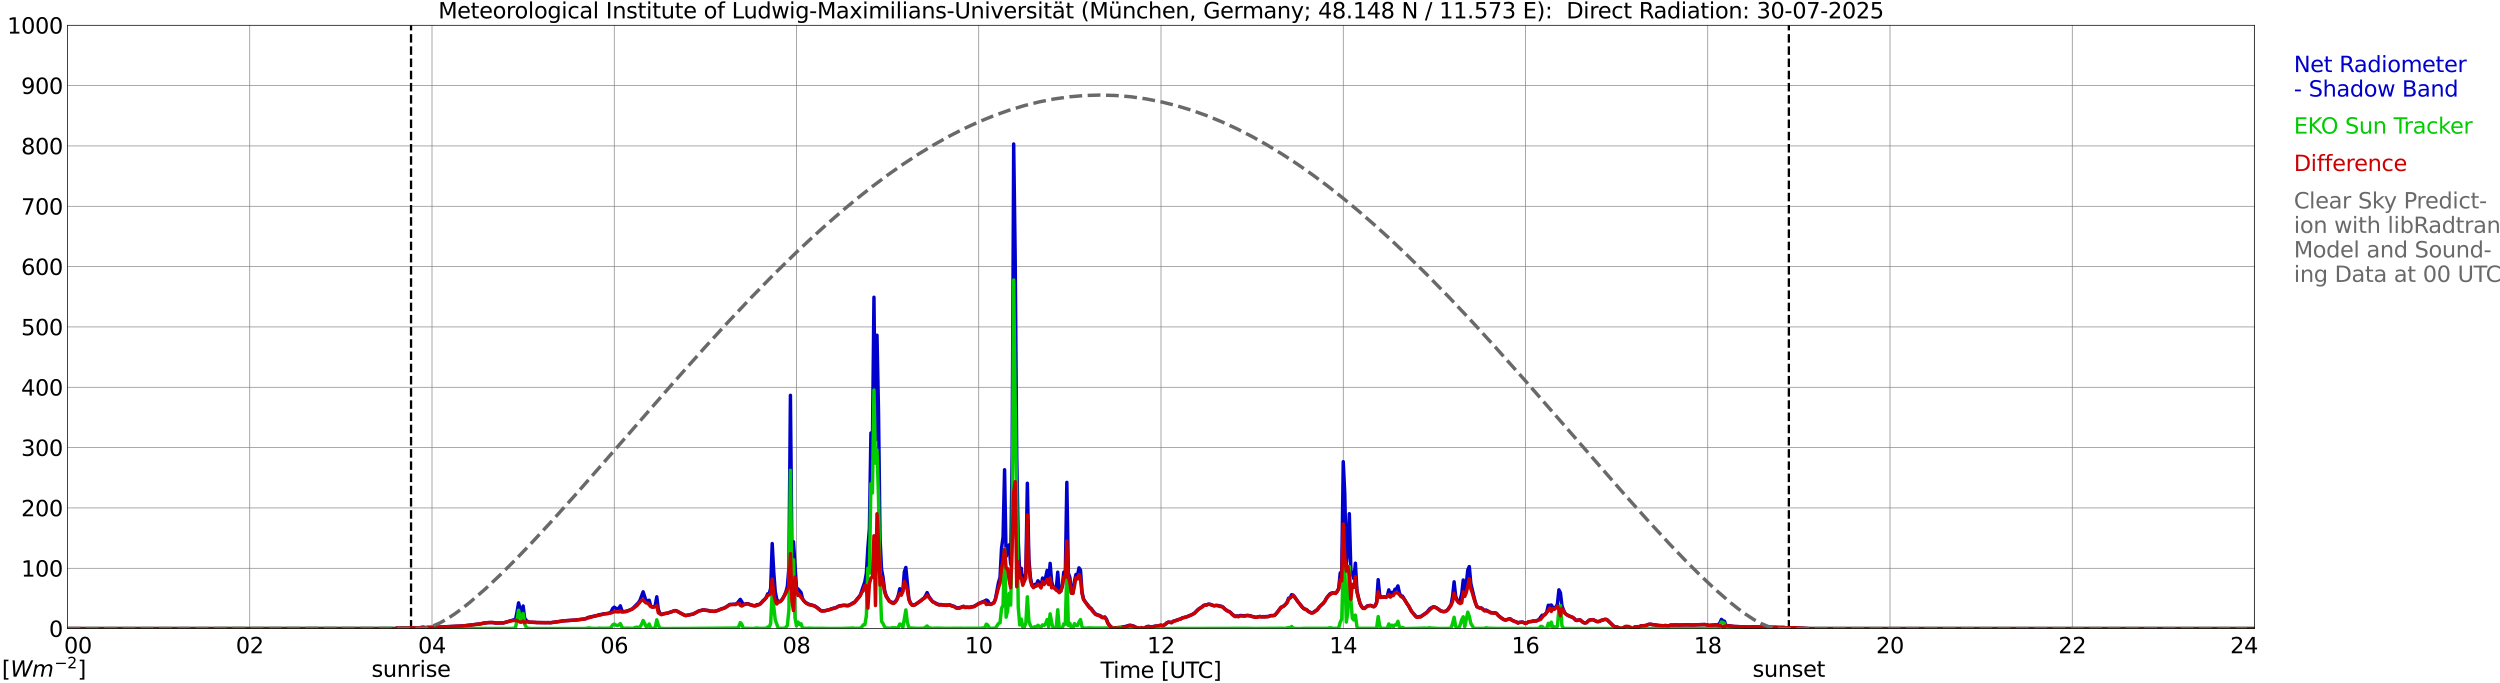
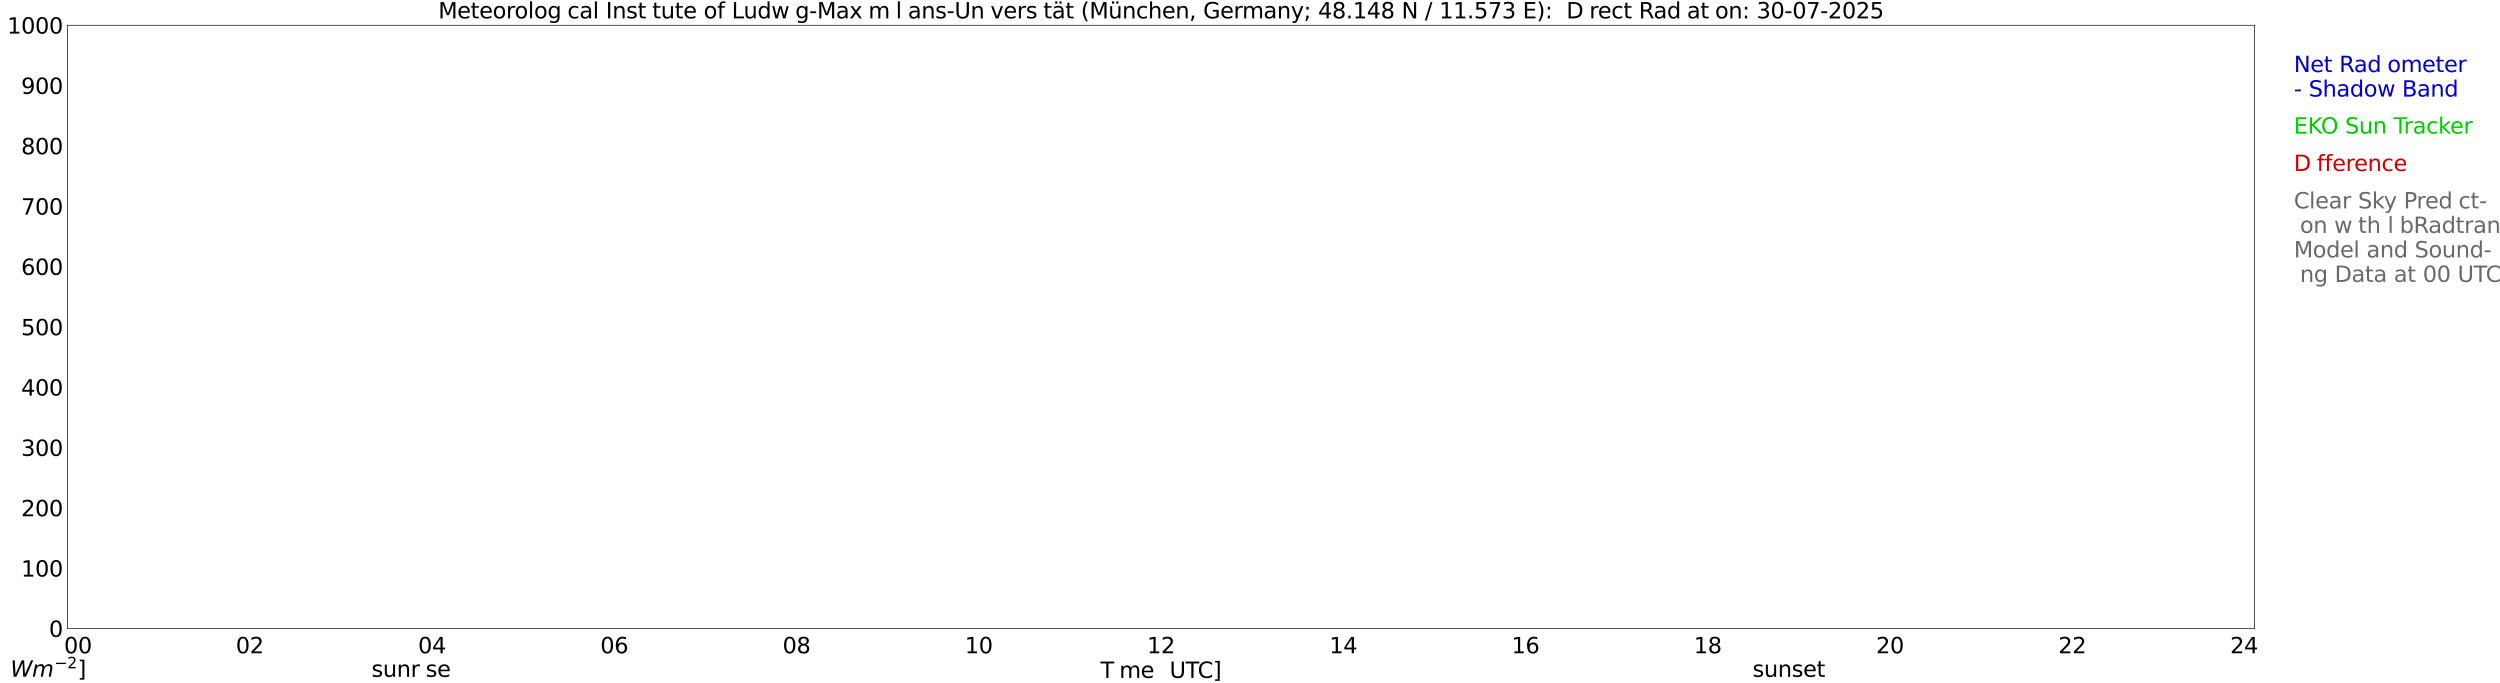
<svg xmlns="http://www.w3.org/2000/svg" xmlns:xlink="http://www.w3.org/1999/xlink" width="1085.4pt" height="296.64pt" viewBox="0 0 1085.4 296.64" version="1.1">
  <defs>
    <style type="text/css">*{stroke-linejoin: round; stroke-linecap: butt}</style>
  </defs>
  <g id="figure_1">
    <g id="patch_1">
      <path d="M 0 296.64  L 1085.4 296.64  L 1085.4 0  L 0 0  z " style="fill: #ffffff" />
    </g>
    <g id="axes_1">
      <g id="patch_2">
        <path d="M 29.306 272.909  L 978.814 272.909  L 978.814 10.976  L 29.306 10.976  z " style="fill: #ffffff" />
      </g>
      <g id="patch_3">
        <path d="M 978.814 272.909  L 978.814 272.909  L 978.814 10.976  L 978.814 10.976  z " clip-path="url(#p4c6bc7e00e)" style="fill: #d3d3d3; opacity: 0.25; stroke: #d3d3d3; stroke-linejoin: miter" />
      </g>
      <g id="matplotlib.axis_1">
        <g id="xtick_1">
          <g id="line2d_1">
            <path d="M 29.306 272.909  L 29.306 10.976  " clip-path="url(#p4c6bc7e00e)" style="fill: none; stroke: #808080; stroke-width: 0.3; stroke-linecap: square" />
          </g>
          <g id="line2d_2" />
          <g id="text_1">
            <g transform="translate(18.733 283.627) scale(0.095 -0.095)">
              <defs>
                <path id="DejaVuSans-20" transform="scale(0.016)" />
                <path id="DejaVuSans-30" d="M 2034 4250  Q 1547 4250 1301 3770  Q 1056 3291 1056 2328  Q 1056 1369 1301 889  Q 1547 409 2034 409  Q 2525 409 2770 889  Q 3016 1369 3016 2328  Q 3016 3291 2770 3770  Q 2525 4250 2034 4250  z M 2034 4750  Q 2819 4750 3233 4129  Q 3647 3509 3647 2328  Q 3647 1150 3233 529  Q 2819 -91 2034 -91  Q 1250 -91 836 529  Q 422 1150 422 2328  Q 422 3509 836 4129  Q 1250 4750 2034 4750  z " transform="scale(0.016)" />
              </defs>
              <use xlink:href="#DejaVuSans-20" />
              <use xlink:href="#DejaVuSans-20" transform="translate(31.787 0)" />
              <use xlink:href="#DejaVuSans-20" transform="translate(63.574 0)" />
              <use xlink:href="#DejaVuSans-30" transform="translate(95.361 0)" />
              <use xlink:href="#DejaVuSans-30" transform="translate(158.984 0)" />
            </g>
          </g>
        </g>
        <g id="xtick_2">
          <g id="line2d_3">
            <path d="M 108.431 272.909  L 108.431 10.976  " clip-path="url(#p4c6bc7e00e)" style="fill: none; stroke: #808080; stroke-width: 0.3; stroke-linecap: square" />
          </g>
          <g id="line2d_4" />
          <g id="text_2">
            <g transform="translate(102.387 283.627) scale(0.095 -0.095)">
              <defs>
                <path id="DejaVuSans-32" d="M 1228 531  L 3431 531  L 3431 0  L 469 0  L 469 531  Q 828 903 1448 1529  Q 2069 2156 2228 2338  Q 2531 2678 2651 2914  Q 2772 3150 2772 3378  Q 2772 3750 2511 3984  Q 2250 4219 1831 4219  Q 1534 4219 1204 4116  Q 875 4013 500 3803  L 500 4441  Q 881 4594 1212 4672  Q 1544 4750 1819 4750  Q 2544 4750 2975 4387  Q 3406 4025 3406 3419  Q 3406 3131 3298 2873  Q 3191 2616 2906 2266  Q 2828 2175 2409 1742  Q 1991 1309 1228 531  z " transform="scale(0.016)" />
              </defs>
              <use xlink:href="#DejaVuSans-30" />
              <use xlink:href="#DejaVuSans-32" transform="translate(63.623 0)" />
            </g>
          </g>
        </g>
        <g id="xtick_3">
          <g id="line2d_5">
            <path d="M 187.557 272.909  L 187.557 10.976  " clip-path="url(#p4c6bc7e00e)" style="fill: none; stroke: #808080; stroke-width: 0.3; stroke-linecap: square" />
          </g>
          <g id="line2d_6" />
          <g id="text_3">
            <g transform="translate(181.513 283.627) scale(0.095 -0.095)">
              <defs>
                <path id="DejaVuSans-34" d="M 2419 4116  L 825 1625  L 2419 1625  L 2419 4116  z M 2253 4666  L 3047 4666  L 3047 1625  L 3713 1625  L 3713 1100  L 3047 1100  L 3047 0  L 2419 0  L 2419 1100  L 313 1100  L 313 1709  L 2253 4666  z " transform="scale(0.016)" />
              </defs>
              <use xlink:href="#DejaVuSans-30" />
              <use xlink:href="#DejaVuSans-34" transform="translate(63.623 0)" />
            </g>
          </g>
        </g>
        <g id="xtick_4">
          <g id="line2d_7">
            <path d="M 266.683 272.909  L 266.683 10.976  " clip-path="url(#p4c6bc7e00e)" style="fill: none; stroke: #808080; stroke-width: 0.3; stroke-linecap: square" />
          </g>
          <g id="line2d_8" />
          <g id="text_4">
            <g transform="translate(260.638 283.627) scale(0.095 -0.095)">
              <defs>
                <path id="DejaVuSans-36" d="M 2113 2584  Q 1688 2584 1439 2293  Q 1191 2003 1191 1497  Q 1191 994 1439 701  Q 1688 409 2113 409  Q 2538 409 2786 701  Q 3034 994 3034 1497  Q 3034 2003 2786 2293  Q 2538 2584 2113 2584  z M 3366 4563  L 3366 3988  Q 3128 4100 2886 4159  Q 2644 4219 2406 4219  Q 1781 4219 1451 3797  Q 1122 3375 1075 2522  Q 1259 2794 1537 2939  Q 1816 3084 2150 3084  Q 2853 3084 3261 2657  Q 3669 2231 3669 1497  Q 3669 778 3244 343  Q 2819 -91 2113 -91  Q 1303 -91 875 529  Q 447 1150 447 2328  Q 447 3434 972 4092  Q 1497 4750 2381 4750  Q 2619 4750 2861 4703  Q 3103 4656 3366 4563  z " transform="scale(0.016)" />
              </defs>
              <use xlink:href="#DejaVuSans-30" />
              <use xlink:href="#DejaVuSans-36" transform="translate(63.623 0)" />
            </g>
          </g>
        </g>
        <g id="xtick_5">
          <g id="line2d_9">
            <path d="M 345.808 272.909  L 345.808 10.976  " clip-path="url(#p4c6bc7e00e)" style="fill: none; stroke: #808080; stroke-width: 0.3; stroke-linecap: square" />
          </g>
          <g id="line2d_10" />
          <g id="text_5">
            <g transform="translate(339.764 283.627) scale(0.095 -0.095)">
              <defs>
                <path id="DejaVuSans-38" d="M 2034 2216  Q 1584 2216 1326 1975  Q 1069 1734 1069 1313  Q 1069 891 1326 650  Q 1584 409 2034 409  Q 2484 409 2743 651  Q 3003 894 3003 1313  Q 3003 1734 2745 1975  Q 2488 2216 2034 2216  z M 1403 2484  Q 997 2584 770 2862  Q 544 3141 544 3541  Q 544 4100 942 4425  Q 1341 4750 2034 4750  Q 2731 4750 3128 4425  Q 3525 4100 3525 3541  Q 3525 3141 3298 2862  Q 3072 2584 2669 2484  Q 3125 2378 3379 2068  Q 3634 1759 3634 1313  Q 3634 634 3220 271  Q 2806 -91 2034 -91  Q 1263 -91 848 271  Q 434 634 434 1313  Q 434 1759 690 2068  Q 947 2378 1403 2484  z M 1172 3481  Q 1172 3119 1398 2916  Q 1625 2713 2034 2713  Q 2441 2713 2670 2916  Q 2900 3119 2900 3481  Q 2900 3844 2670 4047  Q 2441 4250 2034 4250  Q 1625 4250 1398 4047  Q 1172 3844 1172 3481  z " transform="scale(0.016)" />
              </defs>
              <use xlink:href="#DejaVuSans-30" />
              <use xlink:href="#DejaVuSans-38" transform="translate(63.623 0)" />
            </g>
          </g>
        </g>
        <g id="xtick_6">
          <g id="line2d_11">
            <path d="M 424.934 272.909  L 424.934 10.976  " clip-path="url(#p4c6bc7e00e)" style="fill: none; stroke: #808080; stroke-width: 0.3; stroke-linecap: square" />
          </g>
          <g id="line2d_12" />
          <g id="text_6">
            <g transform="translate(418.89 283.627) scale(0.095 -0.095)">
              <defs>
                <path id="DejaVuSans-31" d="M 794 531  L 1825 531  L 1825 4091  L 703 3866  L 703 4441  L 1819 4666  L 2450 4666  L 2450 531  L 3481 531  L 3481 0  L 794 0  L 794 531  z " transform="scale(0.016)" />
              </defs>
              <use xlink:href="#DejaVuSans-31" />
              <use xlink:href="#DejaVuSans-30" transform="translate(63.623 0)" />
            </g>
          </g>
        </g>
        <g id="xtick_7">
          <g id="line2d_13">
            <path d="M 504.06 272.909  L 504.06 10.976  " clip-path="url(#p4c6bc7e00e)" style="fill: none; stroke: #808080; stroke-width: 0.3; stroke-linecap: square" />
          </g>
          <g id="line2d_14" />
          <g id="text_7">
            <g transform="translate(498.015 283.627) scale(0.095 -0.095)">
              <use xlink:href="#DejaVuSans-31" />
              <use xlink:href="#DejaVuSans-32" transform="translate(63.623 0)" />
            </g>
          </g>
        </g>
        <g id="xtick_8">
          <g id="line2d_15">
            <path d="M 583.185 272.909  L 583.185 10.976  " clip-path="url(#p4c6bc7e00e)" style="fill: none; stroke: #808080; stroke-width: 0.3; stroke-linecap: square" />
          </g>
          <g id="line2d_16" />
          <g id="text_8">
            <g transform="translate(577.141 283.627) scale(0.095 -0.095)">
              <use xlink:href="#DejaVuSans-31" />
              <use xlink:href="#DejaVuSans-34" transform="translate(63.623 0)" />
            </g>
          </g>
        </g>
        <g id="xtick_9">
          <g id="line2d_17">
            <path d="M 662.311 272.909  L 662.311 10.976  " clip-path="url(#p4c6bc7e00e)" style="fill: none; stroke: #808080; stroke-width: 0.3; stroke-linecap: square" />
          </g>
          <g id="line2d_18" />
          <g id="text_9">
            <g transform="translate(656.267 283.627) scale(0.095 -0.095)">
              <use xlink:href="#DejaVuSans-31" />
              <use xlink:href="#DejaVuSans-36" transform="translate(63.623 0)" />
            </g>
          </g>
        </g>
        <g id="xtick_10">
          <g id="line2d_19">
            <path d="M 741.437 272.909  L 741.437 10.976  " clip-path="url(#p4c6bc7e00e)" style="fill: none; stroke: #808080; stroke-width: 0.3; stroke-linecap: square" />
          </g>
          <g id="line2d_20" />
          <g id="text_10">
            <g transform="translate(735.392 283.627) scale(0.095 -0.095)">
              <use xlink:href="#DejaVuSans-31" />
              <use xlink:href="#DejaVuSans-38" transform="translate(63.623 0)" />
            </g>
          </g>
        </g>
        <g id="xtick_11">
          <g id="line2d_21">
            <path d="M 820.562 272.909  L 820.562 10.976  " clip-path="url(#p4c6bc7e00e)" style="fill: none; stroke: #808080; stroke-width: 0.3; stroke-linecap: square" />
          </g>
          <g id="line2d_22" />
          <g id="text_11">
            <g transform="translate(814.518 283.627) scale(0.095 -0.095)">
              <use xlink:href="#DejaVuSans-32" />
              <use xlink:href="#DejaVuSans-30" transform="translate(63.623 0)" />
            </g>
          </g>
        </g>
        <g id="xtick_12">
          <g id="line2d_23">
            <path d="M 899.688 272.909  L 899.688 10.976  " clip-path="url(#p4c6bc7e00e)" style="fill: none; stroke: #808080; stroke-width: 0.3; stroke-linecap: square" />
          </g>
          <g id="line2d_24" />
          <g id="text_12">
            <g transform="translate(893.644 283.627) scale(0.095 -0.095)">
              <use xlink:href="#DejaVuSans-32" />
              <use xlink:href="#DejaVuSans-32" transform="translate(63.623 0)" />
            </g>
          </g>
        </g>
        <g id="xtick_13">
          <g id="line2d_25">
            <path d="M 978.814 272.909  L 978.814 10.976  " clip-path="url(#p4c6bc7e00e)" style="fill: none; stroke: #808080; stroke-width: 0.3; stroke-linecap: square" />
          </g>
          <g id="line2d_26" />
          <g id="text_13">
            <g transform="translate(968.241 283.627) scale(0.095 -0.095)">
              <use xlink:href="#DejaVuSans-32" />
              <use xlink:href="#DejaVuSans-34" transform="translate(63.623 0)" />
              <use xlink:href="#DejaVuSans-20" transform="translate(127.246 0)" />
              <use xlink:href="#DejaVuSans-20" transform="translate(159.033 0)" />
              <use xlink:href="#DejaVuSans-20" transform="translate(190.82 0)" />
            </g>
          </g>
        </g>
        <g id="text_14">
          <g transform="translate(477.806 294.322) scale(0.095 -0.095)">
            <defs>
              <path id="DejaVuSans-54" d="M -19 4666  L 3928 4666  L 3928 4134  L 2272 4134  L 2272 0  L 1638 0  L 1638 4134  L -19 4134  L -19 4666  z " transform="scale(0.016)" />
-               <path id="DejaVuSans-69" d="M 603 3500  L 1178 3500  L 1178 0  L 603 0  L 603 3500  z M 603 4863  L 1178 4863  L 1178 4134  L 603 4134  L 603 4863  z " transform="scale(0.016)" />
              <path id="DejaVuSans-6d" d="M 3328 2828  Q 3544 3216 3844 3400  Q 4144 3584 4550 3584  Q 5097 3584 5394 3201  Q 5691 2819 5691 2113  L 5691 0  L 5113 0  L 5113 2094  Q 5113 2597 4934 2840  Q 4756 3084 4391 3084  Q 3944 3084 3684 2787  Q 3425 2491 3425 1978  L 3425 0  L 2847 0  L 2847 2094  Q 2847 2600 2669 2842  Q 2491 3084 2119 3084  Q 1678 3084 1418 2786  Q 1159 2488 1159 1978  L 1159 0  L 581 0  L 581 3500  L 1159 3500  L 1159 2956  Q 1356 3278 1631 3431  Q 1906 3584 2284 3584  Q 2666 3584 2933 3390  Q 3200 3197 3328 2828  z " transform="scale(0.016)" />
              <path id="DejaVuSans-65" d="M 3597 1894  L 3597 1613  L 953 1613  Q 991 1019 1311 708  Q 1631 397 2203 397  Q 2534 397 2845 478  Q 3156 559 3463 722  L 3463 178  Q 3153 47 2828 -22  Q 2503 -91 2169 -91  Q 1331 -91 842 396  Q 353 884 353 1716  Q 353 2575 817 3079  Q 1281 3584 2069 3584  Q 2775 3584 3186 3129  Q 3597 2675 3597 1894  z M 3022 2063  Q 3016 2534 2758 2815  Q 2500 3097 2075 3097  Q 1594 3097 1305 2825  Q 1016 2553 972 2059  L 3022 2063  z " transform="scale(0.016)" />
-               <path id="DejaVuSans-5b" d="M 550 4863  L 1875 4863  L 1875 4416  L 1125 4416  L 1125 -397  L 1875 -397  L 1875 -844  L 550 -844  L 550 4863  z " transform="scale(0.016)" />
              <path id="DejaVuSans-55" d="M 556 4666  L 1191 4666  L 1191 1831  Q 1191 1081 1462 751  Q 1734 422 2344 422  Q 2950 422 3222 751  Q 3494 1081 3494 1831  L 3494 4666  L 4128 4666  L 4128 1753  Q 4128 841 3676 375  Q 3225 -91 2344 -91  Q 1459 -91 1007 375  Q 556 841 556 1753  L 556 4666  z " transform="scale(0.016)" />
              <path id="DejaVuSans-43" d="M 4122 4306  L 4122 3641  Q 3803 3938 3442 4084  Q 3081 4231 2675 4231  Q 1875 4231 1450 3742  Q 1025 3253 1025 2328  Q 1025 1406 1450 917  Q 1875 428 2675 428  Q 3081 428 3442 575  Q 3803 722 4122 1019  L 4122 359  Q 3791 134 3420 21  Q 3050 -91 2638 -91  Q 1578 -91 968 557  Q 359 1206 359 2328  Q 359 3453 968 4101  Q 1578 4750 2638 4750  Q 3056 4750 3426 4639  Q 3797 4528 4122 4306  z " transform="scale(0.016)" />
              <path id="DejaVuSans-5d" d="M 1947 4863  L 1947 -844  L 622 -844  L 622 -397  L 1369 -397  L 1369 4416  L 622 4416  L 622 4863  L 1947 4863  z " transform="scale(0.016)" />
            </defs>
            <use xlink:href="#DejaVuSans-54" />
            <use xlink:href="#DejaVuSans-69" transform="translate(57.959 0)" />
            <use xlink:href="#DejaVuSans-6d" transform="translate(85.742 0)" />
            <use xlink:href="#DejaVuSans-65" transform="translate(183.154 0)" />
            <use xlink:href="#DejaVuSans-20" transform="translate(244.678 0)" />
            <use xlink:href="#DejaVuSans-5b" transform="translate(276.465 0)" />
            <use xlink:href="#DejaVuSans-55" transform="translate(315.479 0)" />
            <use xlink:href="#DejaVuSans-54" transform="translate(388.672 0)" />
            <use xlink:href="#DejaVuSans-43" transform="translate(443.881 0)" />
            <use xlink:href="#DejaVuSans-5d" transform="translate(513.705 0)" />
          </g>
        </g>
      </g>
      <g id="matplotlib.axis_2">
        <g id="ytick_1">
          <g id="line2d_27">
            <path d="M 29.306 272.909  L 978.814 272.909  " clip-path="url(#p4c6bc7e00e)" style="fill: none; stroke: #808080; stroke-width: 0.3; stroke-linecap: square" />
          </g>
          <g id="line2d_28" />
          <g id="text_15">
            <g transform="translate(21.261 276.518) scale(0.095 -0.095)">
              <use xlink:href="#DejaVuSans-30" />
            </g>
          </g>
        </g>
        <g id="ytick_2">
          <g id="line2d_29">
            <path d="M 29.306 246.715  L 978.814 246.715  " clip-path="url(#p4c6bc7e00e)" style="fill: none; stroke: #808080; stroke-width: 0.3; stroke-linecap: square" />
          </g>
          <g id="line2d_30" />
          <g id="text_16">
            <g transform="translate(9.173 250.325) scale(0.095 -0.095)">
              <use xlink:href="#DejaVuSans-31" />
              <use xlink:href="#DejaVuSans-30" transform="translate(63.623 0)" />
              <use xlink:href="#DejaVuSans-30" transform="translate(127.246 0)" />
            </g>
          </g>
        </g>
        <g id="ytick_3">
          <g id="line2d_31">
            <path d="M 29.306 220.522  L 978.814 220.522  " clip-path="url(#p4c6bc7e00e)" style="fill: none; stroke: #808080; stroke-width: 0.3; stroke-linecap: square" />
          </g>
          <g id="line2d_32" />
          <g id="text_17">
            <g transform="translate(9.173 224.131) scale(0.095 -0.095)">
              <use xlink:href="#DejaVuSans-32" />
              <use xlink:href="#DejaVuSans-30" transform="translate(63.623 0)" />
              <use xlink:href="#DejaVuSans-30" transform="translate(127.246 0)" />
            </g>
          </g>
        </g>
        <g id="ytick_4">
          <g id="line2d_33">
            <path d="M 29.306 194.329  L 978.814 194.329  " clip-path="url(#p4c6bc7e00e)" style="fill: none; stroke: #808080; stroke-width: 0.3; stroke-linecap: square" />
          </g>
          <g id="line2d_34" />
          <g id="text_18">
            <g transform="translate(9.173 197.938) scale(0.095 -0.095)">
              <defs>
                <path id="DejaVuSans-33" d="M 2597 2516  Q 3050 2419 3304 2112  Q 3559 1806 3559 1356  Q 3559 666 3084 287  Q 2609 -91 1734 -91  Q 1441 -91 1130 -33  Q 819 25 488 141  L 488 750  Q 750 597 1062 519  Q 1375 441 1716 441  Q 2309 441 2620 675  Q 2931 909 2931 1356  Q 2931 1769 2642 2001  Q 2353 2234 1838 2234  L 1294 2234  L 1294 2753  L 1863 2753  Q 2328 2753 2575 2939  Q 2822 3125 2822 3475  Q 2822 3834 2567 4026  Q 2313 4219 1838 4219  Q 1578 4219 1281 4162  Q 984 4106 628 3988  L 628 4550  Q 988 4650 1302 4700  Q 1616 4750 1894 4750  Q 2613 4750 3031 4423  Q 3450 4097 3450 3541  Q 3450 3153 3228 2886  Q 3006 2619 2597 2516  z " transform="scale(0.016)" />
              </defs>
              <use xlink:href="#DejaVuSans-33" />
              <use xlink:href="#DejaVuSans-30" transform="translate(63.623 0)" />
              <use xlink:href="#DejaVuSans-30" transform="translate(127.246 0)" />
            </g>
          </g>
        </g>
        <g id="ytick_5">
          <g id="line2d_35">
            <path d="M 29.306 168.136  L 978.814 168.136  " clip-path="url(#p4c6bc7e00e)" style="fill: none; stroke: #808080; stroke-width: 0.3; stroke-linecap: square" />
          </g>
          <g id="line2d_36" />
          <g id="text_19">
            <g transform="translate(9.173 171.745) scale(0.095 -0.095)">
              <use xlink:href="#DejaVuSans-34" />
              <use xlink:href="#DejaVuSans-30" transform="translate(63.623 0)" />
              <use xlink:href="#DejaVuSans-30" transform="translate(127.246 0)" />
            </g>
          </g>
        </g>
        <g id="ytick_6">
          <g id="line2d_37">
            <path d="M 29.306 141.942  L 978.814 141.942  " clip-path="url(#p4c6bc7e00e)" style="fill: none; stroke: #808080; stroke-width: 0.3; stroke-linecap: square" />
          </g>
          <g id="line2d_38" />
          <g id="text_20">
            <g transform="translate(9.173 145.551) scale(0.095 -0.095)">
              <defs>
                <path id="DejaVuSans-35" d="M 691 4666  L 3169 4666  L 3169 4134  L 1269 4134  L 1269 2991  Q 1406 3038 1543 3061  Q 1681 3084 1819 3084  Q 2600 3084 3056 2656  Q 3513 2228 3513 1497  Q 3513 744 3044 326  Q 2575 -91 1722 -91  Q 1428 -91 1123 -41  Q 819 9 494 109  L 494 744  Q 775 591 1075 516  Q 1375 441 1709 441  Q 2250 441 2565 725  Q 2881 1009 2881 1497  Q 2881 1984 2565 2268  Q 2250 2553 1709 2553  Q 1456 2553 1204 2497  Q 953 2441 691 2322  L 691 4666  z " transform="scale(0.016)" />
              </defs>
              <use xlink:href="#DejaVuSans-35" />
              <use xlink:href="#DejaVuSans-30" transform="translate(63.623 0)" />
              <use xlink:href="#DejaVuSans-30" transform="translate(127.246 0)" />
            </g>
          </g>
        </g>
        <g id="ytick_7">
          <g id="line2d_39">
            <path d="M 29.306 115.749  L 978.814 115.749  " clip-path="url(#p4c6bc7e00e)" style="fill: none; stroke: #808080; stroke-width: 0.3; stroke-linecap: square" />
          </g>
          <g id="line2d_40" />
          <g id="text_21">
            <g transform="translate(9.173 119.358) scale(0.095 -0.095)">
              <use xlink:href="#DejaVuSans-36" />
              <use xlink:href="#DejaVuSans-30" transform="translate(63.623 0)" />
              <use xlink:href="#DejaVuSans-30" transform="translate(127.246 0)" />
            </g>
          </g>
        </g>
        <g id="ytick_8">
          <g id="line2d_41">
            <path d="M 29.306 89.556  L 978.814 89.556  " clip-path="url(#p4c6bc7e00e)" style="fill: none; stroke: #808080; stroke-width: 0.3; stroke-linecap: square" />
          </g>
          <g id="line2d_42" />
          <g id="text_22">
            <g transform="translate(9.173 93.165) scale(0.095 -0.095)">
              <defs>
                <path id="DejaVuSans-37" d="M 525 4666  L 3525 4666  L 3525 4397  L 1831 0  L 1172 0  L 2766 4134  L 525 4134  L 525 4666  z " transform="scale(0.016)" />
              </defs>
              <use xlink:href="#DejaVuSans-37" />
              <use xlink:href="#DejaVuSans-30" transform="translate(63.623 0)" />
              <use xlink:href="#DejaVuSans-30" transform="translate(127.246 0)" />
            </g>
          </g>
        </g>
        <g id="ytick_9">
          <g id="line2d_43">
            <path d="M 29.306 63.362  L 978.814 63.362  " clip-path="url(#p4c6bc7e00e)" style="fill: none; stroke: #808080; stroke-width: 0.3; stroke-linecap: square" />
          </g>
          <g id="line2d_44" />
          <g id="text_23">
            <g transform="translate(9.173 66.972) scale(0.095 -0.095)">
              <use xlink:href="#DejaVuSans-38" />
              <use xlink:href="#DejaVuSans-30" transform="translate(63.623 0)" />
              <use xlink:href="#DejaVuSans-30" transform="translate(127.246 0)" />
            </g>
          </g>
        </g>
        <g id="ytick_10">
          <g id="line2d_45">
            <path d="M 29.306 37.169  L 978.814 37.169  " clip-path="url(#p4c6bc7e00e)" style="fill: none; stroke: #808080; stroke-width: 0.3; stroke-linecap: square" />
          </g>
          <g id="line2d_46" />
          <g id="text_24">
            <g transform="translate(9.173 40.778) scale(0.095 -0.095)">
              <defs>
                <path id="DejaVuSans-39" d="M 703 97  L 703 672  Q 941 559 1184 500  Q 1428 441 1663 441  Q 2288 441 2617 861  Q 2947 1281 2994 2138  Q 2813 1869 2534 1725  Q 2256 1581 1919 1581  Q 1219 1581 811 2004  Q 403 2428 403 3163  Q 403 3881 828 4315  Q 1253 4750 1959 4750  Q 2769 4750 3195 4129  Q 3622 3509 3622 2328  Q 3622 1225 3098 567  Q 2575 -91 1691 -91  Q 1453 -91 1209 -44  Q 966 3 703 97  z M 1959 2075  Q 2384 2075 2632 2365  Q 2881 2656 2881 3163  Q 2881 3666 2632 3958  Q 2384 4250 1959 4250  Q 1534 4250 1286 3958  Q 1038 3666 1038 3163  Q 1038 2656 1286 2365  Q 1534 2075 1959 2075  z " transform="scale(0.016)" />
              </defs>
              <use xlink:href="#DejaVuSans-39" />
              <use xlink:href="#DejaVuSans-30" transform="translate(63.623 0)" />
              <use xlink:href="#DejaVuSans-30" transform="translate(127.246 0)" />
            </g>
          </g>
        </g>
        <g id="ytick_11">
          <g id="line2d_47">
            <path d="M 29.306 10.976  L 978.814 10.976  " clip-path="url(#p4c6bc7e00e)" style="fill: none; stroke: #808080; stroke-width: 0.3; stroke-linecap: square" />
          </g>
          <g id="line2d_48" />
          <g id="text_25">
            <g transform="translate(3.128 14.585) scale(0.095 -0.095)">
              <use xlink:href="#DejaVuSans-31" />
              <use xlink:href="#DejaVuSans-30" transform="translate(63.623 0)" />
              <use xlink:href="#DejaVuSans-30" transform="translate(127.246 0)" />
              <use xlink:href="#DejaVuSans-30" transform="translate(190.869 0)" />
            </g>
          </g>
        </g>
      </g>
      <g id="line2d_49">
        <path d="M 178.458 272.909  L 178.458 10.976  " clip-path="url(#p4c6bc7e00e)" style="fill: none; stroke-dasharray: 3.7,1.6; stroke-dashoffset: 0; stroke: #000000" />
      </g>
      <g id="line2d_50">
        <path d="M 776.648 272.909  L 776.648 10.976  " clip-path="url(#p4c6bc7e00e)" style="fill: none; stroke-dasharray: 3.7,1.6; stroke-dashoffset: 0; stroke: #000000" />
      </g>
      <g id="line2d_51">
        <path d="M 29.306 272.909  L 171.732 272.909  L 172.391 272.644  L 180.963 272.6  L 181.623 272.642  L 183.601 272.325  L 184.92 272.508  L 185.579 272.374  L 186.898 272.401  L 188.876 272.338  L 200.745 271.767  L 202.723 271.557  L 208.657 270.837  L 209.976 270.538  L 211.954 270.303  L 213.932 270.263  L 215.251 270.486  L 218.548 270.441  L 223.823 268.886  L 224.482 265.63  L 225.142 261.74  L 226.461 267.062  L 227.12 263.092  L 227.779 268.409  L 228.439 269.331  L 229.098 269.818  L 229.757 270.09  L 231.736 270.179  L 233.054 270.3  L 234.373 270.289  L 237.011 270.324  L 238.329 270.31  L 238.989 270.352  L 243.604 269.716  L 244.264 269.561  L 250.198 269.171  L 254.155 268.634  L 255.473 268.016  L 258.111 267.468  L 259.43 267.162  L 260.089 266.861  L 260.748 266.835  L 262.067 266.486  L 264.045 266.337  L 264.705 266.104  L 265.364 265.535  L 266.023 264.147  L 266.683 263.61  L 267.342 264.095  L 268.002 264.283  L 268.661 264.11  L 269.32 263.034  L 269.98 265.08  L 270.639 265.491  L 271.298 265.496  L 273.277 264.922  L 274.595 264.302  L 277.233 261.617  L 277.892 260.53  L 279.211 256.941  L 280.53 261.009  L 281.849 260.601  L 282.508 263.071  L 283.167 263.516  L 283.827 263.487  L 284.486 262.772  L 285.145 259.11  L 285.805 264.53  L 286.464 266.277  L 287.124 266.761  L 288.442 266.395  L 289.761 266.19  L 293.058 265.082  L 293.717 265.187  L 295.696 266.298  L 297.014 266.976  L 297.674 267.241  L 300.971 266.578  L 302.289 265.865  L 303.608 265.158  L 304.267 265.074  L 304.927 264.854  L 305.586 264.786  L 306.905 264.996  L 307.564 265.064  L 308.224 265.305  L 310.202 265.404  L 311.521 265.061  L 313.499 264.226  L 314.158 264.079  L 315.477 263.369  L 316.796 262.437  L 319.433 262.28  L 320.093 261.866  L 321.411 260.223  L 322.071 261.261  L 322.73 262.547  L 324.049 262.078  L 324.708 262.083  L 326.027 262.61  L 326.686 262.866  L 327.346 263  L 328.005 262.89  L 328.665 262.518  L 329.324 262.513  L 329.983 262.18  L 330.643 261.575  L 331.302 260.755  L 331.961 260.2  L 332.621 259.464  L 333.28 257.821  L 333.94 257.869  L 334.599 255.312  L 335.258 235.992  L 335.918 248.167  L 336.577 256.878  L 337.236 260.187  L 337.896 261.282  L 338.555 261.179  L 339.215 260.677  L 339.874 259.778  L 340.533 258.521  L 341.193 256.983  L 341.852 254.563  L 342.512 246.417  L 343.171 171.64  L 343.83 242.108  L 344.49 235.198  L 345.808 255.273  L 346.468 255.702  L 347.787 257.258  L 348.446 259.964  L 349.105 260.946  L 349.765 261.58  L 351.083 262.308  L 353.721 263.078  L 355.04 263.974  L 356.359 265.061  L 357.018 265.208  L 358.337 265.103  L 360.315 264.64  L 360.974 264.304  L 362.952 263.78  L 364.271 263.086  L 366.249 262.746  L 368.227 262.856  L 369.546 262.24  L 370.206 261.766  L 370.865 261.599  L 372.184 259.995  L 373.502 258.379  L 375.481 252.572  L 376.14 248.819  L 376.799 237.802  L 377.459 229.506  L 378.118 187.987  L 378.777 191.72  L 379.437 129.058  L 380.096 191.084  L 380.756 145.536  L 381.415 178.65  L 382.074 233.598  L 382.734 247.234  L 383.393 250.694  L 384.053 256.25  L 384.712 258.639  L 386.031 260.821  L 386.69 261.321  L 388.009 261.69  L 388.668 261.172  L 389.328 260.326  L 389.987 258.495  L 390.646 255.616  L 391.306 256.64  L 391.965 256.535  L 392.624 248.279  L 393.284 246.362  L 394.603 260.011  L 395.262 261.709  L 395.921 262.502  L 396.581 262.68  L 397.24 262.523  L 399.218 261.193  L 401.196 259.639  L 401.856 258.631  L 402.515 257.279  L 403.175 258.788  L 404.493 260.69  L 405.153 261.329  L 405.812 261.58  L 406.471 262.005  L 407.79 262.528  L 408.45 262.463  L 409.768 262.68  L 411.746 262.654  L 412.406 262.576  L 413.065 262.908  L 414.384 263.291  L 415.043 263.791  L 415.703 263.901  L 416.362 263.877  L 417.022 263.728  L 418.34 263.223  L 419 263.67  L 419.659 263.545  L 420.978 263.634  L 422.956 263.215  L 424.934 261.997  L 426.253 261.423  L 427.572 260.878  L 428.231 260.519  L 428.89 260.842  L 429.55 262.227  L 430.209 262.327  L 431.528 261.583  L 432.187 260.016  L 433.506 252.881  L 434.165 250.741  L 434.825 238.022  L 435.484 233.218  L 436.144 203.947  L 436.803 241.608  L 438.122 236.566  L 438.781 244.921  L 439.44 197.886  L 440.1 62.521  L 440.759 112.108  L 441.419 197.925  L 442.078 234.646  L 442.737 249.335  L 443.397 246.723  L 444.056 253.513  L 444.716 251.7  L 445.375 248.615  L 446.034 209.817  L 446.694 242.454  L 447.353 250.718  L 448.012 253.856  L 448.672 254.825  L 449.331 253.725  L 449.991 253.714  L 450.65 252.14  L 451.969 254.628  L 452.628 250.954  L 453.287 252.436  L 453.947 250.841  L 454.606 247.679  L 455.266 253.28  L 455.925 244.586  L 456.584 252.559  L 457.244 254.875  L 457.903 255.247  L 458.563 255.977  L 459.222 248.429  L 459.881 257.023  L 460.541 256.59  L 461.2 254.484  L 461.859 248.405  L 462.519 248.845  L 463.178 209.424  L 463.838 248.821  L 464.497 250.707  L 465.156 257.397  L 465.816 257.455  L 466.475 252.415  L 467.134 249.403  L 467.794 250.058  L 468.453 246.553  L 469.113 247.499  L 469.772 256.97  L 470.431 260.079  L 471.091 261.166  L 473.069 263.663  L 473.728 264.165  L 475.047 265.952  L 475.706 266.609  L 477.685 267.332  L 478.344 267.885  L 479.003 268.06  L 479.663 267.846  L 480.322 268.728  L 480.981 270.423  L 481.641 271.4  L 482.3 272.044  L 482.96 272.498  L 483.619 272.61  L 484.278 273.074  L 484.938 272.532  L 485.597 272.587  L 486.916 272.288  L 487.575 272.139  L 488.235 272.11  L 490.213 271.484  L 490.872 271.455  L 491.532 271.714  L 492.191 271.837  L 493.51 272.553  L 494.169 272.623  L 494.828 272.877  L 495.488 273.255  L 496.807 272.715  L 497.466 272.267  L 498.125 271.992  L 498.785 271.94  L 499.444 272.162  L 500.103 272.152  L 501.422 271.877  L 502.741 271.741  L 504.06 271.431  L 504.719 271.693  L 505.379 271.413  L 506.038 270.957  L 506.697 270.326  L 507.357 270.075  L 508.675 270.271  L 509.335 269.721  L 512.632 268.686  L 513.291 268.265  L 515.269 267.778  L 517.247 266.95  L 518.566 266.222  L 519.885 264.875  L 520.544 264.315  L 521.863 263.453  L 522.522 262.858  L 523.182 262.636  L 523.841 262.615  L 524.501 262.308  L 525.16 262.308  L 527.138 262.984  L 527.797 262.843  L 528.457 262.817  L 530.435 263.272  L 531.094 263.673  L 531.754 264.388  L 533.073 265.289  L 533.732 265.514  L 534.391 266.044  L 535.051 266.772  L 536.369 267.592  L 537.029 267.369  L 537.688 267.581  L 538.348 267.204  L 540.326 267.348  L 541.644 267.152  L 542.963 267.358  L 543.623 267.654  L 544.282 267.725  L 544.941 267.969  L 545.601 267.953  L 546.919 267.607  L 547.579 267.788  L 548.238 267.696  L 548.898 267.767  L 549.557 267.668  L 550.216 267.688  L 550.876 267.578  L 551.535 267.264  L 552.854 267.22  L 553.513 266.994  L 554.173 266.292  L 556.151 263.639  L 556.81 263.382  L 557.47 262.968  L 558.129 262.358  L 558.788 261.502  L 559.448 259.72  L 560.107 259.519  L 560.766 258.206  L 561.426 258.361  L 562.085 259.168  L 563.404 261.088  L 565.382 263.55  L 566.042 264.171  L 567.36 264.757  L 568.02 265.412  L 569.338 266.072  L 569.998 265.991  L 571.317 265.04  L 571.976 264.608  L 572.635 263.689  L 573.954 262.397  L 574.613 261.756  L 575.273 260.842  L 575.932 259.613  L 577.251 257.963  L 577.91 257.531  L 578.57 257.381  L 579.889 257.497  L 580.548 256.724  L 581.207 255.461  L 581.867 248.774  L 582.526 248.114  L 583.185 200.469  L 583.845 214.398  L 584.504 245.115  L 585.164 238.933  L 585.823 223.034  L 586.482 247.624  L 587.801 251.276  L 588.46 244.513  L 589.12 256.273  L 589.779 259.451  L 590.439 261.866  L 591.098 263.228  L 591.757 264.019  L 592.417 264.11  L 593.736 263.013  L 595.054 262.814  L 596.373 263.367  L 597.032 262.945  L 597.692 261.358  L 598.351 251.674  L 599.011 258.322  L 599.67 259.299  L 600.989 259.105  L 601.648 259.314  L 602.307 258.851  L 602.967 256.101  L 603.626 258.411  L 604.286 257.182  L 604.945 257.719  L 605.604 255.839  L 606.264 255.755  L 606.923 254.382  L 607.582 257.481  L 608.242 258.717  L 608.901 258.804  L 610.22 260.986  L 610.879 262.159  L 611.539 263.031  L 612.858 265.441  L 614.836 267.723  L 615.495 267.906  L 616.154 267.707  L 616.814 267.678  L 619.451 265.858  L 620.77 264.27  L 622.089 263.505  L 622.748 263.458  L 623.408 263.736  L 624.726 264.611  L 625.386 265.15  L 626.705 265.541  L 627.364 265.452  L 628.023 265.171  L 628.683 264.514  L 630.001 262.489  L 630.661 258.843  L 631.32 252.606  L 631.98 258.754  L 632.639 260.718  L 633.298 261.504  L 633.958 260.344  L 634.617 257.84  L 635.276 251.821  L 635.936 258.151  L 636.595 253.416  L 637.255 247.425  L 637.914 245.979  L 638.573 253.337  L 640.552 261.648  L 641.211 263.343  L 641.87 263.71  L 642.53 263.945  L 643.189 263.974  L 644.508 265.098  L 645.167 264.844  L 647.145 265.915  L 648.464 266.117  L 649.123 266.041  L 649.783 266.345  L 650.442 267.159  L 651.761 268.215  L 652.42 268.72  L 653.08 269.043  L 653.739 269.174  L 655.058 268.718  L 655.717 268.686  L 656.377 269.234  L 657.695 269.805  L 658.355 270.009  L 659.014 270.452  L 659.674 270.19  L 660.992 270.069  L 662.311 270.651  L 662.97 270.384  L 663.63 269.938  L 664.949 269.818  L 665.608 269.593  L 666.927 269.595  L 668.246 268.93  L 668.905 267.916  L 669.564 267.112  L 670.224 267.167  L 670.883 266.677  L 671.542 265.732  L 672.202 262.78  L 672.861 262.874  L 673.521 262.665  L 674.18 263.778  L 675.499 263.731  L 676.158 262.227  L 676.817 256.08  L 677.477 257.363  L 678.136 262.982  L 678.796 264.833  L 679.455 266.216  L 680.114 266.814  L 681.433 267.508  L 682.752 268  L 683.411 268.477  L 684.071 269.221  L 684.73 269.381  L 685.389 269.119  L 686.049 269.134  L 687.368 270.229  L 688.027 270.423  L 688.686 270.379  L 690.005 269.226  L 691.324 269.011  L 691.983 269.174  L 693.302 269.857  L 693.961 269.852  L 694.621 269.682  L 695.28 269.305  L 696.599 268.935  L 697.258 268.904  L 697.918 269.231  L 700.555 271.811  L 701.215 272.183  L 701.874 272.196  L 702.533 272.382  L 703.852 273.129  L 704.511 273.118  L 705.171 273.535  L 705.83 273.763  L 707.149 273.705  L 709.127 272.854  L 709.786 272.173  L 710.446 272.293  L 711.105 272.031  L 711.765 272.139  L 712.424 271.691  L 714.402 271.597  L 715.721 271.091  L 716.38 271.01  L 720.337 271.576  L 722.315 271.683  L 722.974 271.568  L 724.293 271.73  L 725.612 271.324  L 726.271 271.4  L 727.59 271.301  L 728.249 271.395  L 732.205 271.293  L 735.502 271.371  L 736.821 271.246  L 740.118 271.146  L 742.096 271.528  L 744.734 271.285  L 745.393 271.293  L 746.052 271.151  L 746.712 270.441  L 747.371 268.909  L 748.031 269.556  L 748.69 269.708  L 749.349 271.57  L 751.327 271.785  L 752.646 271.976  L 759.899 272.257  L 760.559 272.154  L 761.878 272.147  L 763.856 272.202  L 766.493 272.327  L 767.812 272.236  L 768.471 272.327  L 770.449 272.319  L 772.428 272.419  L 774.406 272.406  L 775.065 272.526  L 779.021 272.521  L 785.615 272.909  L 978.154 272.909  L 978.154 272.909  " clip-path="url(#p4c6bc7e00e)" style="fill: none; stroke: #0000cc; stroke-width: 1.5; stroke-linecap: square" />
      </g>
      <g id="line2d_52">
        <path d="M 28.646 272.923  L 222.504 272.843  L 223.164 272.719  L 223.823 272.344  L 224.482 269.182  L 225.142 264.942  L 226.461 269.842  L 227.12 266.381  L 227.779 270.975  L 228.439 272.222  L 229.098 272.74  L 230.417 272.884  L 235.692 272.882  L 253.495 272.879  L 254.814 272.802  L 255.473 272.63  L 256.133 272.664  L 256.792 272.83  L 259.43 272.846  L 260.089 272.703  L 261.408 272.784  L 264.705 272.727  L 265.364 272.336  L 266.023 271.254  L 266.683 270.957  L 267.342 271.396  L 268.002 271.552  L 268.661 271.325  L 269.32 270.735  L 269.98 272.228  L 270.639 272.692  L 271.298 272.756  L 272.617 272.71  L 274.595 272.823  L 275.255 272.68  L 275.914 272.372  L 276.573 272.292  L 277.233 272.407  L 277.892 272.233  L 278.552 271.042  L 279.211 269.4  L 279.87 270.623  L 280.53 272.134  L 281.189 271.944  L 281.849 270.893  L 282.508 272.645  L 283.167 272.813  L 283.827 272.799  L 284.486 272.286  L 285.145 269.1  L 285.805 271.386  L 286.464 272.753  L 288.442 272.869  L 296.355 272.862  L 320.093 272.673  L 320.752 272.105  L 321.411 270.295  L 322.071 271.05  L 322.73 272.787  L 323.39 272.839  L 324.049 272.773  L 326.027 272.846  L 327.346 272.847  L 328.665 272.638  L 329.324 272.79  L 332.621 272.807  L 333.28 272.229  L 333.94 272.455  L 334.599 270.585  L 335.258 257.488  L 336.577 269.066  L 337.896 272.807  L 340.533 272.753  L 341.193 272.389  L 341.852 271.505  L 342.512 264.704  L 343.171 204.189  L 343.83 254.082  L 344.49 243.011  L 345.149 268.076  L 345.808 271.769  L 346.468 270.072  L 347.127 271.078  L 347.787 270.799  L 348.446 272.706  L 350.424 272.804  L 351.083 272.699  L 353.062 272.795  L 357.018 272.804  L 360.315 272.86  L 366.249 272.835  L 368.887 272.709  L 369.546 272.732  L 370.206 272.625  L 370.865 272.792  L 373.502 272.739  L 374.162 272.201  L 374.821 271.272  L 375.481 271.262  L 376.14 267.379  L 376.799 246.687  L 377.459 248.854  L 378.118 210  L 378.777 214.024  L 379.437 169.345  L 380.096 201.102  L 380.756 195.375  L 381.415 216.044  L 382.074 252.496  L 382.734 269.774  L 383.393 270.739  L 384.053 272.146  L 384.712 272.631  L 386.69 272.764  L 387.349 272.524  L 388.009 272.606  L 388.668 272.56  L 389.328 272.689  L 389.987 272.398  L 390.646 270.919  L 391.306 271.128  L 391.965 272.507  L 393.284 264.802  L 393.943 270.201  L 394.603 272.556  L 395.921 272.681  L 398.559 272.806  L 401.196 272.732  L 402.515 271.779  L 403.175 272.462  L 404.493 272.787  L 406.471 272.702  L 407.79 272.713  L 410.428 272.803  L 417.022 272.748  L 418.34 272.784  L 424.275 272.756  L 425.593 272.782  L 426.912 272.601  L 427.572 272.504  L 428.231 270.972  L 428.89 271.463  L 429.55 272.743  L 430.869 272.767  L 432.187 272.703  L 433.506 270.678  L 434.165 270.405  L 434.825 264.21  L 435.484 262.689  L 436.144 238.227  L 436.803 267.96  L 437.462 265.14  L 438.122 257.639  L 438.781 262.689  L 439.44 233.932  L 440.1 121.553  L 440.759 175.879  L 441.419 216.091  L 442.078 263.611  L 442.737 271.321  L 443.397 268.776  L 444.056 272.321  L 444.716 272.256  L 445.375 270.557  L 446.034 259.106  L 446.694 269.597  L 447.353 271.594  L 448.012 272.511  L 448.672 272.579  L 449.331 272.04  L 449.991 272.14  L 450.65 271.474  L 451.309 272.015  L 451.969 272.274  L 452.628 271.309  L 453.287 271.534  L 453.947 270.827  L 454.606 269.004  L 455.266 272.397  L 455.925 266.503  L 456.584 270.245  L 457.244 272.75  L 458.563 272.713  L 459.222 264.74  L 459.881 272.621  L 460.541 272.781  L 461.2 272.696  L 461.859 270.812  L 462.519 271.02  L 463.178 247.42  L 463.838 271.567  L 464.497 270.621  L 465.156 272.757  L 465.816 272.722  L 466.475 270.771  L 467.134 271.548  L 467.794 271.59  L 468.453 270.006  L 469.113 269.002  L 469.772 272.156  L 470.431 272.669  L 471.75 272.721  L 472.409 272.6  L 474.388 272.653  L 475.706 272.692  L 482.3 272.637  L 482.96 272.611  L 483.619 272.697  L 484.938 272.548  L 485.597 272.319  L 488.235 272.57  L 491.532 272.836  L 494.169 272.906  L 495.488 272.799  L 500.103 272.803  L 502.082 272.892  L 505.379 272.939  L 511.972 272.824  L 516.588 272.858  L 542.304 272.787  L 544.282 272.854  L 556.151 272.767  L 558.129 272.809  L 559.448 272.46  L 560.107 272.756  L 560.766 271.996  L 561.426 272.731  L 562.745 272.86  L 564.063 272.893  L 566.042 272.806  L 569.998 272.8  L 572.635 272.806  L 575.932 272.788  L 576.592 272.737  L 577.251 272.572  L 577.91 272.577  L 578.57 272.811  L 580.548 272.785  L 581.207 272.624  L 581.867 270.147  L 582.526 268.837  L 583.185 245.836  L 583.845 245.338  L 584.504 270.083  L 585.164 265.942  L 585.823 245.991  L 586.482 260.382  L 587.142 268.472  L 587.801 269.182  L 588.46 267.065  L 589.12 272.108  L 589.779 272.785  L 596.373 272.807  L 597.032 272.804  L 597.692 272.552  L 598.351 267.692  L 599.011 271.821  L 599.67 272.81  L 601.648 272.834  L 602.307 272.697  L 602.967 270.898  L 603.626 272.063  L 604.286 271.436  L 604.945 272.095  L 605.604 271.32  L 606.264 271.328  L 606.923 269.739  L 607.582 272.258  L 608.242 272.614  L 608.901 272.388  L 609.561 272.734  L 610.22 272.885  L 617.473 272.738  L 618.133 272.675  L 619.451 272.744  L 620.77 272.551  L 621.429 272.701  L 622.748 272.75  L 624.726 272.847  L 627.364 272.866  L 629.342 272.794  L 630.001 272.597  L 630.661 270.593  L 631.32 268.02  L 631.98 271.951  L 632.639 272.856  L 633.298 272.787  L 633.958 271.219  L 634.617 269.049  L 635.276 267.789  L 635.936 272.113  L 637.255 265.767  L 637.914 267.606  L 638.573 270.653  L 639.892 272.799  L 641.211 272.835  L 644.508 272.803  L 645.167 272.562  L 646.486 272.8  L 647.145 272.759  L 648.464 272.829  L 651.761 272.851  L 666.267 272.874  L 668.246 272.818  L 668.905 271.95  L 669.564 272.027  L 670.224 272.861  L 671.542 272.773  L 672.202 270.635  L 672.861 271.829  L 673.521 270.105  L 674.18 272.506  L 674.839 272.101  L 675.499 272.69  L 676.158 272  L 676.817 264.413  L 677.477 262.922  L 678.136 271.743  L 678.796 272.76  L 680.114 272.863  L 694.621 272.894  L 705.171 272.832  L 706.49 272.757  L 709.786 272.858  L 714.402 272.884  L 722.315 272.907  L 745.393 272.864  L 746.052 272.463  L 746.712 271.619  L 747.371 270.006  L 748.69 270.573  L 749.349 272.773  L 750.009 272.863  L 751.327 272.901  L 965.626 272.922  L 978.154 272.921  L 978.154 272.921  " clip-path="url(#p4c6bc7e00e)" style="fill: none; stroke: #00cc00; stroke-width: 1.5; stroke-linecap: square" />
      </g>
      <g id="line2d_53">
        <path d="M 29.306 272.895  L 171.732 272.908  L 172.391 272.643  L 180.963 272.6  L 181.623 272.642  L 183.601 272.325  L 184.92 272.508  L 185.579 272.375  L 186.898 272.401  L 188.876 272.338  L 200.745 271.768  L 202.723 271.559  L 208.657 270.838  L 209.976 270.54  L 211.954 270.304  L 213.932 270.266  L 215.251 270.491  L 218.548 270.447  L 221.845 269.564  L 223.164 269.371  L 223.823 269.45  L 224.482 269.356  L 225.801 270.124  L 226.461 270.129  L 227.12 269.62  L 227.779 270.343  L 228.439 270.018  L 229.098 269.987  L 229.757 270.156  L 231.076 270.181  L 234.373 270.309  L 237.011 270.343  L 238.329 270.324  L 238.989 270.365  L 243.604 269.726  L 244.264 269.571  L 250.198 269.185  L 254.155 268.695  L 254.814 268.398  L 256.133 268.101  L 258.111 267.499  L 260.748 266.964  L 262.067 266.607  L 265.364 266.108  L 266.683 265.561  L 268.661 265.694  L 269.32 265.208  L 269.98 265.761  L 271.958 265.532  L 274.595 264.387  L 276.573 262.904  L 278.552 260.55  L 279.211 260.45  L 279.87 261.239  L 280.53 261.784  L 281.189 261.822  L 282.508 263.335  L 283.167 263.612  L 283.827 263.597  L 284.486 263.395  L 285.145 262.919  L 285.805 266.053  L 287.124 266.853  L 288.442 266.435  L 289.761 266.215  L 293.058 265.123  L 293.717 265.24  L 295.036 265.971  L 297.014 267.026  L 297.674 267.296  L 300.971 266.61  L 302.289 265.891  L 303.608 265.181  L 304.267 265.099  L 304.927 264.884  L 305.586 264.824  L 306.905 265.038  L 307.564 265.111  L 308.224 265.359  L 310.202 265.446  L 311.521 265.095  L 312.839 264.55  L 314.818 263.898  L 316.796 262.532  L 318.774 262.462  L 319.433 262.509  L 320.093 262.101  L 320.752 261.894  L 321.411 262.837  L 322.071 263.12  L 323.39 262.341  L 324.708 262.159  L 325.368 262.491  L 328.005 263.106  L 328.665 262.788  L 329.324 262.632  L 329.983 262.317  L 331.961 260.325  L 332.621 259.566  L 333.28 258.502  L 333.94 258.323  L 334.599 257.636  L 335.258 251.412  L 335.918 258.037  L 336.577 260.721  L 337.236 262.23  L 337.896 261.383  L 338.555 261.318  L 339.215 260.799  L 339.874 259.889  L 341.193 257.503  L 342.512 254.621  L 343.171 240.36  L 343.83 260.935  L 344.49 265.096  L 345.149 250.589  L 345.808 256.412  L 346.468 258.539  L 347.127 258.262  L 347.787 259.368  L 349.765 261.725  L 351.083 262.518  L 353.062 262.891  L 354.38 263.571  L 356.359 265.205  L 357.018 265.312  L 358.337 265.164  L 362.952 263.865  L 364.271 263.152  L 365.59 263.026  L 366.249 262.82  L 367.568 263.027  L 368.227 263.046  L 369.546 262.417  L 370.865 261.715  L 372.843 259.463  L 373.502 258.55  L 374.162 257.177  L 374.821 256.428  L 375.481 254.219  L 376.14 254.349  L 376.799 264.024  L 377.459 253.561  L 378.118 250.896  L 378.777 250.605  L 379.437 232.621  L 380.096 262.89  L 380.756 223.07  L 381.415 235.514  L 382.074 254.01  L 382.734 250.369  L 383.393 252.864  L 384.053 257.013  L 384.712 258.916  L 386.031 260.96  L 387.349 261.913  L 388.009 261.993  L 388.668 261.52  L 389.328 260.545  L 390.646 257.606  L 391.306 258.421  L 391.965 256.937  L 392.624 252.408  L 393.943 256.241  L 394.603 260.364  L 395.262 261.945  L 395.921 262.73  L 396.581 262.852  L 397.24 262.622  L 399.878 260.764  L 400.537 260.112  L 401.196 259.816  L 401.856 259.286  L 402.515 258.409  L 404.493 260.812  L 405.153 261.446  L 405.812 261.702  L 406.471 262.212  L 407.79 262.724  L 408.45 262.618  L 410.428 262.812  L 411.087 262.861  L 412.406 262.696  L 413.065 263.053  L 414.384 263.426  L 415.043 263.956  L 415.703 264.089  L 416.362 264.097  L 417.022 263.889  L 417.681 263.539  L 418.34 263.347  L 419 263.805  L 419.659 263.695  L 420.978 263.778  L 422.956 263.381  L 424.934 262.104  L 426.253 261.605  L 427.572 261.283  L 428.231 262.456  L 428.89 262.287  L 430.209 262.457  L 431.528 261.774  L 432.187 260.223  L 433.506 255.112  L 434.165 253.245  L 434.825 246.72  L 435.484 243.438  L 436.144 238.629  L 436.803 246.556  L 437.462 246.896  L 438.122 251.835  L 438.781 255.141  L 439.44 236.862  L 440.1 213.877  L 440.759 209.138  L 441.419 254.743  L 442.078 243.943  L 442.737 250.923  L 443.397 250.856  L 444.056 254.1  L 444.716 252.353  L 445.375 250.966  L 446.034 223.62  L 446.694 245.766  L 447.353 252.033  L 448.012 254.253  L 448.672 255.155  L 449.331 254.594  L 449.991 254.483  L 450.65 253.575  L 451.309 254.296  L 451.969 255.263  L 452.628 252.553  L 453.287 253.811  L 453.947 252.922  L 454.606 251.584  L 455.266 253.791  L 455.925 250.992  L 456.584 255.223  L 457.244 255.033  L 457.903 255.39  L 458.563 256.174  L 459.222 256.598  L 459.881 257.311  L 460.541 256.719  L 461.2 254.697  L 461.859 250.502  L 462.519 250.734  L 463.178 234.913  L 463.838 250.163  L 464.497 252.995  L 465.156 257.549  L 465.816 257.642  L 466.475 254.552  L 467.134 250.764  L 467.794 251.377  L 468.453 249.456  L 469.113 251.405  L 469.772 257.723  L 470.431 260.319  L 471.75 262.184  L 473.069 263.974  L 473.728 264.411  L 474.388 265.398  L 475.706 266.826  L 477.685 267.509  L 478.344 268.056  L 479.003 268.222  L 479.663 268.11  L 480.322 268.963  L 480.981 270.652  L 481.641 271.601  L 482.3 272.316  L 482.96 272.796  L 483.619 272.822  L 484.278 272.502  L 484.938 272.892  L 485.597 272.642  L 486.256 272.881  L 486.916 272.813  L 488.894 272.148  L 490.213 271.644  L 490.872 271.563  L 491.532 271.787  L 492.191 271.872  L 493.51 272.538  L 494.169 272.626  L 494.828 272.853  L 495.488 272.453  L 496.807 272.828  L 497.466 272.373  L 498.125 272.087  L 498.785 272.028  L 499.444 272.25  L 500.103 272.257  L 501.422 271.914  L 502.741 271.729  L 504.06 271.416  L 504.719 271.667  L 505.379 271.383  L 506.038 270.95  L 506.697 270.342  L 507.357 270.113  L 508.675 270.377  L 509.335 269.823  L 510.654 269.426  L 511.972 268.869  L 512.632 268.753  L 513.291 268.327  L 515.269 267.819  L 517.907 266.682  L 518.566 266.293  L 519.885 264.93  L 520.544 264.374  L 521.863 263.612  L 522.522 263.031  L 523.182 262.759  L 523.841 262.734  L 524.501 262.399  L 525.16 262.379  L 527.138 263.064  L 527.797 262.922  L 528.457 262.907  L 529.776 263.339  L 530.435 263.323  L 531.094 263.756  L 531.754 264.477  L 533.073 265.372  L 533.732 265.586  L 534.391 266.133  L 535.051 266.892  L 535.71 267.398  L 536.369 267.745  L 537.029 267.529  L 537.688 267.797  L 538.348 267.384  L 540.326 267.506  L 540.985 267.331  L 541.644 267.273  L 542.963 267.434  L 543.623 267.717  L 544.282 267.78  L 544.941 268.033  L 545.601 268.034  L 546.919 267.67  L 547.579 267.883  L 548.238 267.794  L 548.898 267.873  L 550.876 267.689  L 551.535 267.346  L 552.854 267.333  L 553.513 267.098  L 554.832 265.541  L 556.151 263.781  L 556.81 263.489  L 557.47 263.069  L 558.788 261.724  L 559.448 260.169  L 561.426 258.538  L 562.085 259.246  L 563.404 261.1  L 565.382 263.627  L 566.042 264.273  L 567.36 264.833  L 568.02 265.507  L 569.338 266.172  L 569.998 266.1  L 570.657 265.712  L 571.976 264.763  L 572.635 263.791  L 573.295 263.049  L 574.613 261.863  L 575.273 260.957  L 575.932 259.733  L 576.592 258.913  L 577.251 258.3  L 578.57 257.479  L 579.889 257.651  L 580.548 256.848  L 581.207 255.747  L 581.867 251.536  L 582.526 252.186  L 583.185 227.541  L 583.845 241.969  L 584.504 247.941  L 585.164 245.9  L 585.823 249.952  L 586.482 260.151  L 587.142 253.756  L 587.801 255.003  L 588.46 250.356  L 589.12 257.074  L 590.439 261.977  L 591.098 263.346  L 591.757 264.133  L 592.417 264.201  L 593.736 263.094  L 594.395 263.06  L 595.054 262.902  L 596.373 263.469  L 597.032 263.05  L 597.692 261.715  L 598.351 256.891  L 599.011 259.41  L 600.329 259.309  L 600.989 259.157  L 601.648 259.389  L 602.307 259.062  L 602.967 258.111  L 603.626 259.257  L 604.286 258.655  L 604.945 258.533  L 605.604 257.427  L 606.264 257.336  L 606.923 257.552  L 607.582 258.132  L 608.242 259.012  L 608.901 259.325  L 609.561 260.021  L 611.539 263.058  L 612.858 265.502  L 614.836 267.873  L 615.495 268.064  L 616.154 267.874  L 616.814 267.853  L 619.451 266.022  L 621.429 264.142  L 622.089 263.74  L 622.748 263.617  L 623.408 263.834  L 624.726 264.673  L 625.386 265.23  L 626.705 265.591  L 627.364 265.494  L 628.023 265.21  L 628.683 264.6  L 630.001 262.8  L 630.661 261.158  L 631.32 257.495  L 631.98 259.712  L 633.298 261.626  L 633.958 262.033  L 634.617 261.699  L 635.276 256.94  L 635.936 258.947  L 636.595 257.258  L 637.255 254.567  L 637.914 251.283  L 638.573 255.593  L 639.233 257.432  L 639.892 259.809  L 641.211 263.417  L 641.87 263.79  L 642.53 264.009  L 643.189 264.015  L 644.508 265.204  L 645.167 265.191  L 646.486 265.571  L 647.145 266.065  L 648.464 266.197  L 649.123 266.096  L 649.783 266.393  L 650.442 267.196  L 651.102 267.815  L 653.08 269.1  L 653.739 269.237  L 655.058 268.777  L 655.717 268.744  L 656.377 269.284  L 657.695 269.849  L 658.355 270.046  L 659.014 270.5  L 659.674 270.233  L 660.333 270.225  L 660.992 270.099  L 662.311 270.693  L 662.97 270.421  L 663.63 269.973  L 664.949 269.854  L 665.608 269.627  L 666.927 269.624  L 668.905 268.875  L 670.224 267.215  L 670.883 266.716  L 672.202 265.053  L 672.861 263.954  L 673.521 265.468  L 674.18 264.18  L 674.839 264.547  L 675.499 263.949  L 676.158 263.136  L 676.817 264.575  L 677.477 267.35  L 678.136 264.148  L 678.796 264.983  L 679.455 266.272  L 680.114 266.859  L 681.433 267.55  L 682.752 268.036  L 683.411 268.51  L 684.071 269.253  L 684.73 269.414  L 685.389 269.152  L 686.049 269.156  L 687.368 270.27  L 688.027 270.455  L 688.686 270.409  L 690.005 269.244  L 691.324 269.029  L 691.983 269.197  L 693.302 269.886  L 693.961 269.875  L 694.621 269.697  L 695.28 269.318  L 696.599 268.946  L 697.258 268.911  L 697.918 269.237  L 700.555 271.823  L 701.215 272.197  L 701.874 272.211  L 702.533 272.413  L 703.193 272.863  L 703.852 272.638  L 704.511 272.66  L 705.171 272.206  L 705.83 271.918  L 707.149 271.998  L 709.127 272.898  L 709.786 272.224  L 710.446 272.354  L 711.105 272.089  L 711.765 272.176  L 712.424 271.716  L 714.402 271.621  L 715.721 271.1  L 716.38 271.02  L 720.337 271.576  L 722.315 271.685  L 722.974 271.568  L 724.293 271.746  L 725.612 271.329  L 726.271 271.407  L 727.59 271.3  L 728.249 271.391  L 732.205 271.289  L 735.502 271.37  L 736.821 271.244  L 740.118 271.146  L 742.096 271.531  L 744.734 271.298  L 745.393 271.337  L 746.052 271.597  L 747.371 271.812  L 748.031 272.201  L 748.69 272.044  L 749.349 271.706  L 750.009 271.679  L 750.668 271.839  L 751.327 271.793  L 752.646 271.984  L 759.899 272.26  L 760.559 272.158  L 763.196 272.217  L 769.131 272.315  L 769.79 272.396  L 770.449 272.323  L 772.428 272.419  L 774.406 272.405  L 775.065 272.526  L 779.021 272.52  L 785.615 272.908  L 978.154 272.897  L 978.154 272.897  " clip-path="url(#p4c6bc7e00e)" style="fill: none; stroke: #cc0000; stroke-width: 1.5; stroke-linecap: square" />
      </g>
      <g id="line2d_54">
        <path d="M 29.306 272.909  L 184.26 272.8  L 187.557 271.951  L 190.854 270.53  L 194.151 268.685  L 197.448 266.518  L 200.745 264.098  L 204.042 261.475  L 210.635 255.753  L 217.229 249.545  L 223.823 242.972  L 230.417 236.115  L 240.308 225.429  L 250.198 214.402  L 266.683 195.592  L 293.058 165.359  L 306.246 150.581  L 316.136 139.782  L 326.027 129.296  L 335.918 119.182  L 345.808 109.495  L 352.402 103.301  L 358.996 97.334  L 365.59 91.609  L 372.184 86.139  L 378.777 80.936  L 385.371 76.012  L 391.965 71.379  L 398.559 67.046  L 405.153 63.023  L 411.746 59.32  L 418.34 55.944  L 424.934 52.903  L 431.528 50.203  L 438.122 47.852  L 444.716 45.852  L 451.309 44.21  L 457.903 42.929  L 464.497 42.011  L 471.091 41.459  L 477.685 41.273  L 484.278 41.455  L 490.872 42.003  L 497.466 42.917  L 504.06 44.195  L 510.654 45.834  L 517.247 47.829  L 523.841 50.178  L 530.435 52.875  L 537.029 55.914  L 543.623 59.288  L 550.216 62.99  L 556.81 67.012  L 563.404 71.344  L 569.998 75.978  L 576.592 80.902  L 583.185 86.107  L 589.779 91.579  L 596.373 97.306  L 602.967 103.276  L 609.561 109.475  L 619.451 119.169  L 629.342 129.292  L 639.233 139.79  L 649.123 150.602  L 662.311 165.4  L 678.796 184.28  L 705.171 214.522  L 715.062 225.57  L 724.952 236.275  L 731.546 243.143  L 738.14 249.726  L 744.734 255.939  L 751.327 261.66  L 754.624 264.279  L 757.921 266.69  L 761.218 268.843  L 764.515 270.664  L 767.812 272.05  L 771.109 272.839  L 777.703 272.909  L 975.517 272.909  L 975.517 272.909  " clip-path="url(#p4c6bc7e00e)" style="fill: none; stroke-dasharray: 5.55,2.4; stroke-dashoffset: 0; stroke: #696969; stroke-width: 1.5" />
      </g>
      <g id="patch_4">
        <path d="M 29.306 272.909  L 29.306 10.976  " style="fill: none; stroke: #000000; stroke-width: 0.3; stroke-linejoin: miter; stroke-linecap: square" />
      </g>
      <g id="patch_5">
        <path d="M 978.814 272.909  L 978.814 10.976  " style="fill: none; stroke: #000000; stroke-width: 0.3; stroke-linejoin: miter; stroke-linecap: square" />
      </g>
      <g id="patch_6">
        <path d="M 29.306 272.909  L 978.814 272.909  " style="fill: none; stroke: #000000; stroke-width: 0.3; stroke-linejoin: miter; stroke-linecap: square" />
      </g>
      <g id="patch_7">
        <path d="M 29.306 10.976  L 978.814 10.976  " style="fill: none; stroke: #000000; stroke-width: 0.3; stroke-linejoin: miter; stroke-linecap: square" />
      </g>
      <g id="text_26">
        <g transform="translate(161.293 293.863) scale(0.095 -0.095)">
          <defs>
            <path id="DejaVuSans-73" d="M 2834 3397  L 2834 2853  Q 2591 2978 2328 3040  Q 2066 3103 1784 3103  Q 1356 3103 1142 2972  Q 928 2841 928 2578  Q 928 2378 1081 2264  Q 1234 2150 1697 2047  L 1894 2003  Q 2506 1872 2764 1633  Q 3022 1394 3022 966  Q 3022 478 2636 193  Q 2250 -91 1575 -91  Q 1294 -91 989 -36  Q 684 19 347 128  L 347 722  Q 666 556 975 473  Q 1284 391 1588 391  Q 1994 391 2212 530  Q 2431 669 2431 922  Q 2431 1156 2273 1281  Q 2116 1406 1581 1522  L 1381 1569  Q 847 1681 609 1914  Q 372 2147 372 2553  Q 372 3047 722 3315  Q 1072 3584 1716 3584  Q 2034 3584 2315 3537  Q 2597 3491 2834 3397  z " transform="scale(0.016)" />
            <path id="DejaVuSans-75" d="M 544 1381  L 544 3500  L 1119 3500  L 1119 1403  Q 1119 906 1312 657  Q 1506 409 1894 409  Q 2359 409 2629 706  Q 2900 1003 2900 1516  L 2900 3500  L 3475 3500  L 3475 0  L 2900 0  L 2900 538  Q 2691 219 2414 64  Q 2138 -91 1772 -91  Q 1169 -91 856 284  Q 544 659 544 1381  z M 1991 3584  L 1991 3584  z " transform="scale(0.016)" />
            <path id="DejaVuSans-6e" d="M 3513 2113  L 3513 0  L 2938 0  L 2938 2094  Q 2938 2591 2744 2837  Q 2550 3084 2163 3084  Q 1697 3084 1428 2787  Q 1159 2491 1159 1978  L 1159 0  L 581 0  L 581 3500  L 1159 3500  L 1159 2956  Q 1366 3272 1645 3428  Q 1925 3584 2291 3584  Q 2894 3584 3203 3211  Q 3513 2838 3513 2113  z " transform="scale(0.016)" />
            <path id="DejaVuSans-72" d="M 2631 2963  Q 2534 3019 2420 3045  Q 2306 3072 2169 3072  Q 1681 3072 1420 2755  Q 1159 2438 1159 1844  L 1159 0  L 581 0  L 581 3500  L 1159 3500  L 1159 2956  Q 1341 3275 1631 3429  Q 1922 3584 2338 3584  Q 2397 3584 2469 3576  Q 2541 3569 2628 3553  L 2631 2963  z " transform="scale(0.016)" />
          </defs>
          <use xlink:href="#DejaVuSans-73" />
          <use xlink:href="#DejaVuSans-75" transform="translate(52.1 0)" />
          <use xlink:href="#DejaVuSans-6e" transform="translate(115.479 0)" />
          <use xlink:href="#DejaVuSans-72" transform="translate(178.857 0)" />
          <use xlink:href="#DejaVuSans-69" transform="translate(219.971 0)" />
          <use xlink:href="#DejaVuSans-73" transform="translate(247.754 0)" />
          <use xlink:href="#DejaVuSans-65" transform="translate(299.854 0)" />
        </g>
      </g>
      <g id="text_27">
        <g transform="translate(760.893 293.863) scale(0.095 -0.095)">
          <defs>
            <path id="DejaVuSans-74" d="M 1172 4494  L 1172 3500  L 2356 3500  L 2356 3053  L 1172 3053  L 1172 1153  Q 1172 725 1289 603  Q 1406 481 1766 481  L 2356 481  L 2356 0  L 1766 0  Q 1100 0 847 248  Q 594 497 594 1153  L 594 3053  L 172 3053  L 172 3500  L 594 3500  L 594 4494  L 1172 4494  z " transform="scale(0.016)" />
          </defs>
          <use xlink:href="#DejaVuSans-73" />
          <use xlink:href="#DejaVuSans-75" transform="translate(52.1 0)" />
          <use xlink:href="#DejaVuSans-6e" transform="translate(115.479 0)" />
          <use xlink:href="#DejaVuSans-73" transform="translate(178.857 0)" />
          <use xlink:href="#DejaVuSans-65" transform="translate(230.957 0)" />
          <use xlink:href="#DejaVuSans-74" transform="translate(292.48 0)" />
        </g>
      </g>
      <g id="text_28">
        <g transform="translate(0.821 293.863) scale(0.095 -0.095)">
          <defs>
            <path id="DejaVuSans-Oblique-57" d="M 616 4666  L 1228 4666  L 1453 697  L 3213 4666  L 3916 4666  L 4147 697  L 5888 4666  L 6528 4666  L 4453 0  L 3659 0  L 3444 3891  L 1697 0  L 903 0  L 616 4666  z " transform="scale(0.016)" />
            <path id="DejaVuSans-Oblique-6d" d="M 5747 2113  L 5338 0  L 4763 0  L 5166 2094  Q 5191 2228 5203 2325  Q 5216 2422 5216 2491  Q 5216 2772 5059 2928  Q 4903 3084 4622 3084  Q 4203 3084 3875 2770  Q 3547 2456 3450 1953  L 3066 0  L 2491 0  L 2900 2094  Q 2925 2209 2937 2307  Q 2950 2406 2950 2484  Q 2950 2769 2794 2926  Q 2638 3084 2363 3084  Q 1938 3084 1609 2770  Q 1281 2456 1184 1953  L 800 0  L 225 0  L 909 3500  L 1484 3500  L 1375 2956  Q 1609 3263 1923 3423  Q 2238 3584 2597 3584  Q 2978 3584 3223 3384  Q 3469 3184 3519 2828  Q 3781 3197 4126 3390  Q 4472 3584 4856 3584  Q 5306 3584 5551 3325  Q 5797 3066 5797 2591  Q 5797 2488 5784 2364  Q 5772 2241 5747 2113  z " transform="scale(0.016)" />
            <path id="DejaVuSans-2212" d="M 678 2272  L 4684 2272  L 4684 1741  L 678 1741  L 678 2272  z " transform="scale(0.016)" />
          </defs>
          <use xlink:href="#DejaVuSans-5b" transform="translate(0 0.766)" />
          <use xlink:href="#DejaVuSans-Oblique-57" transform="translate(39.014 0.766)" />
          <use xlink:href="#DejaVuSans-Oblique-6d" transform="translate(137.891 0.766)" />
          <use xlink:href="#DejaVuSans-2212" transform="translate(239.953 39.047) scale(0.7)" />
          <use xlink:href="#DejaVuSans-32" transform="translate(298.605 39.047) scale(0.7)" />
          <use xlink:href="#DejaVuSans-5d" transform="translate(345.875 0.766)" />
        </g>
      </g>
      <g id="text_29">
        <g style="fill: #0000cc" transform="translate(995.905 31.291) scale(0.095 -0.095)">
          <defs>
            <path id="DejaVuSans-4e" d="M 628 4666  L 1478 4666  L 3547 763  L 3547 4666  L 4159 4666  L 4159 0  L 3309 0  L 1241 3903  L 1241 0  L 628 0  L 628 4666  z " transform="scale(0.016)" />
            <path id="DejaVuSans-52" d="M 2841 2188  Q 3044 2119 3236 1894  Q 3428 1669 3622 1275  L 4263 0  L 3584 0  L 2988 1197  Q 2756 1666 2539 1819  Q 2322 1972 1947 1972  L 1259 1972  L 1259 0  L 628 0  L 628 4666  L 2053 4666  Q 2853 4666 3247 4331  Q 3641 3997 3641 3322  Q 3641 2881 3436 2590  Q 3231 2300 2841 2188  z M 1259 4147  L 1259 2491  L 2053 2491  Q 2509 2491 2742 2702  Q 2975 2913 2975 3322  Q 2975 3731 2742 3939  Q 2509 4147 2053 4147  L 1259 4147  z " transform="scale(0.016)" />
            <path id="DejaVuSans-61" d="M 2194 1759  Q 1497 1759 1228 1600  Q 959 1441 959 1056  Q 959 750 1161 570  Q 1363 391 1709 391  Q 2188 391 2477 730  Q 2766 1069 2766 1631  L 2766 1759  L 2194 1759  z M 3341 1997  L 3341 0  L 2766 0  L 2766 531  Q 2569 213 2275 61  Q 1981 -91 1556 -91  Q 1019 -91 701 211  Q 384 513 384 1019  Q 384 1609 779 1909  Q 1175 2209 1959 2209  L 2766 2209  L 2766 2266  Q 2766 2663 2505 2880  Q 2244 3097 1772 3097  Q 1472 3097 1187 3025  Q 903 2953 641 2809  L 641 3341  Q 956 3463 1253 3523  Q 1550 3584 1831 3584  Q 2591 3584 2966 3190  Q 3341 2797 3341 1997  z " transform="scale(0.016)" />
            <path id="DejaVuSans-64" d="M 2906 2969  L 2906 4863  L 3481 4863  L 3481 0  L 2906 0  L 2906 525  Q 2725 213 2448 61  Q 2172 -91 1784 -91  Q 1150 -91 751 415  Q 353 922 353 1747  Q 353 2572 751 3078  Q 1150 3584 1784 3584  Q 2172 3584 2448 3432  Q 2725 3281 2906 2969  z M 947 1747  Q 947 1113 1208 752  Q 1469 391 1925 391  Q 2381 391 2643 752  Q 2906 1113 2906 1747  Q 2906 2381 2643 2742  Q 2381 3103 1925 3103  Q 1469 3103 1208 2742  Q 947 2381 947 1747  z " transform="scale(0.016)" />
            <path id="DejaVuSans-6f" d="M 1959 3097  Q 1497 3097 1228 2736  Q 959 2375 959 1747  Q 959 1119 1226 758  Q 1494 397 1959 397  Q 2419 397 2687 759  Q 2956 1122 2956 1747  Q 2956 2369 2687 2733  Q 2419 3097 1959 3097  z M 1959 3584  Q 2709 3584 3137 3096  Q 3566 2609 3566 1747  Q 3566 888 3137 398  Q 2709 -91 1959 -91  Q 1206 -91 779 398  Q 353 888 353 1747  Q 353 2609 779 3096  Q 1206 3584 1959 3584  z " transform="scale(0.016)" />
          </defs>
          <use xlink:href="#DejaVuSans-4e" />
          <use xlink:href="#DejaVuSans-65" transform="translate(74.805 0)" />
          <use xlink:href="#DejaVuSans-74" transform="translate(136.328 0)" />
          <use xlink:href="#DejaVuSans-20" transform="translate(175.537 0)" />
          <use xlink:href="#DejaVuSans-52" transform="translate(207.324 0)" />
          <use xlink:href="#DejaVuSans-61" transform="translate(274.557 0)" />
          <use xlink:href="#DejaVuSans-64" transform="translate(335.836 0)" />
          <use xlink:href="#DejaVuSans-69" transform="translate(399.312 0)" />
          <use xlink:href="#DejaVuSans-6f" transform="translate(427.096 0)" />
          <use xlink:href="#DejaVuSans-6d" transform="translate(488.277 0)" />
          <use xlink:href="#DejaVuSans-65" transform="translate(585.689 0)" />
          <use xlink:href="#DejaVuSans-74" transform="translate(647.213 0)" />
          <use xlink:href="#DejaVuSans-65" transform="translate(686.422 0)" />
          <use xlink:href="#DejaVuSans-72" transform="translate(747.945 0)" />
          <use xlink:href="#DejaVuSans-20" transform="translate(789.059 0)" />
        </g>
        <g style="fill: #0000cc" transform="translate(995.905 41.929) scale(0.095 -0.095)">
          <defs>
            <path id="DejaVuSans-2d" d="M 313 2009  L 1997 2009  L 1997 1497  L 313 1497  L 313 2009  z " transform="scale(0.016)" />
            <path id="DejaVuSans-53" d="M 3425 4513  L 3425 3897  Q 3066 4069 2747 4153  Q 2428 4238 2131 4238  Q 1616 4238 1336 4038  Q 1056 3838 1056 3469  Q 1056 3159 1242 3001  Q 1428 2844 1947 2747  L 2328 2669  Q 3034 2534 3370 2195  Q 3706 1856 3706 1288  Q 3706 609 3251 259  Q 2797 -91 1919 -91  Q 1588 -91 1214 -16  Q 841 59 441 206  L 441 856  Q 825 641 1194 531  Q 1563 422 1919 422  Q 2459 422 2753 634  Q 3047 847 3047 1241  Q 3047 1584 2836 1778  Q 2625 1972 2144 2069  L 1759 2144  Q 1053 2284 737 2584  Q 422 2884 422 3419  Q 422 4038 858 4394  Q 1294 4750 2059 4750  Q 2388 4750 2728 4690  Q 3069 4631 3425 4513  z " transform="scale(0.016)" />
            <path id="DejaVuSans-68" d="M 3513 2113  L 3513 0  L 2938 0  L 2938 2094  Q 2938 2591 2744 2837  Q 2550 3084 2163 3084  Q 1697 3084 1428 2787  Q 1159 2491 1159 1978  L 1159 0  L 581 0  L 581 4863  L 1159 4863  L 1159 2956  Q 1366 3272 1645 3428  Q 1925 3584 2291 3584  Q 2894 3584 3203 3211  Q 3513 2838 3513 2113  z " transform="scale(0.016)" />
            <path id="DejaVuSans-77" d="M 269 3500  L 844 3500  L 1563 769  L 2278 3500  L 2956 3500  L 3675 769  L 4391 3500  L 4966 3500  L 4050 0  L 3372 0  L 2619 2869  L 1863 0  L 1184 0  L 269 3500  z " transform="scale(0.016)" />
            <path id="DejaVuSans-42" d="M 1259 2228  L 1259 519  L 2272 519  Q 2781 519 3026 730  Q 3272 941 3272 1375  Q 3272 1813 3026 2020  Q 2781 2228 2272 2228  L 1259 2228  z M 1259 4147  L 1259 2741  L 2194 2741  Q 2656 2741 2882 2914  Q 3109 3088 3109 3444  Q 3109 3797 2882 3972  Q 2656 4147 2194 4147  L 1259 4147  z M 628 4666  L 2241 4666  Q 2963 4666 3353 4366  Q 3744 4066 3744 3513  Q 3744 3084 3544 2831  Q 3344 2578 2956 2516  Q 3422 2416 3680 2098  Q 3938 1781 3938 1306  Q 3938 681 3513 340  Q 3088 0 2303 0  L 628 0  L 628 4666  z " transform="scale(0.016)" />
          </defs>
          <use xlink:href="#DejaVuSans-2d" />
          <use xlink:href="#DejaVuSans-20" transform="translate(36.084 0)" />
          <use xlink:href="#DejaVuSans-53" transform="translate(67.871 0)" />
          <use xlink:href="#DejaVuSans-68" transform="translate(131.348 0)" />
          <use xlink:href="#DejaVuSans-61" transform="translate(194.727 0)" />
          <use xlink:href="#DejaVuSans-64" transform="translate(256.006 0)" />
          <use xlink:href="#DejaVuSans-6f" transform="translate(319.482 0)" />
          <use xlink:href="#DejaVuSans-77" transform="translate(380.664 0)" />
          <use xlink:href="#DejaVuSans-20" transform="translate(462.451 0)" />
          <use xlink:href="#DejaVuSans-42" transform="translate(494.238 0)" />
          <use xlink:href="#DejaVuSans-61" transform="translate(562.842 0)" />
          <use xlink:href="#DejaVuSans-6e" transform="translate(624.121 0)" />
          <use xlink:href="#DejaVuSans-64" transform="translate(687.5 0)" />
        </g>
      </g>
      <g id="text_30">
        <g style="fill: #00cc00" transform="translate(995.905 58.008) scale(0.095 -0.095)">
          <defs>
            <path id="DejaVuSans-45" d="M 628 4666  L 3578 4666  L 3578 4134  L 1259 4134  L 1259 2753  L 3481 2753  L 3481 2222  L 1259 2222  L 1259 531  L 3634 531  L 3634 0  L 628 0  L 628 4666  z " transform="scale(0.016)" />
            <path id="DejaVuSans-4b" d="M 628 4666  L 1259 4666  L 1259 2694  L 3353 4666  L 4166 4666  L 1850 2491  L 4331 0  L 3500 0  L 1259 2247  L 1259 0  L 628 0  L 628 4666  z " transform="scale(0.016)" />
            <path id="DejaVuSans-4f" d="M 2522 4238  Q 1834 4238 1429 3725  Q 1025 3213 1025 2328  Q 1025 1447 1429 934  Q 1834 422 2522 422  Q 3209 422 3611 934  Q 4013 1447 4013 2328  Q 4013 3213 3611 3725  Q 3209 4238 2522 4238  z M 2522 4750  Q 3503 4750 4090 4092  Q 4678 3434 4678 2328  Q 4678 1225 4090 567  Q 3503 -91 2522 -91  Q 1538 -91 948 565  Q 359 1222 359 2328  Q 359 3434 948 4092  Q 1538 4750 2522 4750  z " transform="scale(0.016)" />
            <path id="DejaVuSans-63" d="M 3122 3366  L 3122 2828  Q 2878 2963 2633 3030  Q 2388 3097 2138 3097  Q 1578 3097 1268 2742  Q 959 2388 959 1747  Q 959 1106 1268 751  Q 1578 397 2138 397  Q 2388 397 2633 464  Q 2878 531 3122 666  L 3122 134  Q 2881 22 2623 -34  Q 2366 -91 2075 -91  Q 1284 -91 818 406  Q 353 903 353 1747  Q 353 2603 823 3093  Q 1294 3584 2113 3584  Q 2378 3584 2631 3529  Q 2884 3475 3122 3366  z " transform="scale(0.016)" />
            <path id="DejaVuSans-6b" d="M 581 4863  L 1159 4863  L 1159 1991  L 2875 3500  L 3609 3500  L 1753 1863  L 3688 0  L 2938 0  L 1159 1709  L 1159 0  L 581 0  L 581 4863  z " transform="scale(0.016)" />
          </defs>
          <use xlink:href="#DejaVuSans-45" />
          <use xlink:href="#DejaVuSans-4b" transform="translate(63.184 0)" />
          <use xlink:href="#DejaVuSans-4f" transform="translate(123.26 0)" />
          <use xlink:href="#DejaVuSans-20" transform="translate(201.971 0)" />
          <use xlink:href="#DejaVuSans-53" transform="translate(233.758 0)" />
          <use xlink:href="#DejaVuSans-75" transform="translate(297.234 0)" />
          <use xlink:href="#DejaVuSans-6e" transform="translate(360.613 0)" />
          <use xlink:href="#DejaVuSans-20" transform="translate(423.992 0)" />
          <use xlink:href="#DejaVuSans-54" transform="translate(455.779 0)" />
          <use xlink:href="#DejaVuSans-72" transform="translate(502.113 0)" />
          <use xlink:href="#DejaVuSans-61" transform="translate(543.227 0)" />
          <use xlink:href="#DejaVuSans-63" transform="translate(604.506 0)" />
          <use xlink:href="#DejaVuSans-6b" transform="translate(659.486 0)" />
          <use xlink:href="#DejaVuSans-65" transform="translate(713.771 0)" />
          <use xlink:href="#DejaVuSans-72" transform="translate(775.295 0)" />
        </g>
      </g>
      <g id="text_31">
        <g style="fill: #cc0000" transform="translate(995.905 74.248) scale(0.095 -0.095)">
          <defs>
-             <path id="DejaVuSans-44" d="M 1259 4147  L 1259 519  L 2022 519  Q 2988 519 3436 956  Q 3884 1394 3884 2338  Q 3884 3275 3436 3711  Q 2988 4147 2022 4147  L 1259 4147  z M 628 4666  L 1925 4666  Q 3281 4666 3915 4102  Q 4550 3538 4550 2338  Q 4550 1131 3912 565  Q 3275 0 1925 0  L 628 0  L 628 4666  z " transform="scale(0.016)" />
+             <path id="DejaVuSans-44" d="M 1259 4147  L 1259 519  Q 2988 519 3436 956  Q 3884 1394 3884 2338  Q 3884 3275 3436 3711  Q 2988 4147 2022 4147  L 1259 4147  z M 628 4666  L 1925 4666  Q 3281 4666 3915 4102  Q 4550 3538 4550 2338  Q 4550 1131 3912 565  Q 3275 0 1925 0  L 628 0  L 628 4666  z " transform="scale(0.016)" />
            <path id="DejaVuSans-66" d="M 2375 4863  L 2375 4384  L 1825 4384  Q 1516 4384 1395 4259  Q 1275 4134 1275 3809  L 1275 3500  L 2222 3500  L 2222 3053  L 1275 3053  L 1275 0  L 697 0  L 697 3053  L 147 3053  L 147 3500  L 697 3500  L 697 3744  Q 697 4328 969 4595  Q 1241 4863 1831 4863  L 2375 4863  z " transform="scale(0.016)" />
          </defs>
          <use xlink:href="#DejaVuSans-44" />
          <use xlink:href="#DejaVuSans-69" transform="translate(77.002 0)" />
          <use xlink:href="#DejaVuSans-66" transform="translate(104.785 0)" />
          <use xlink:href="#DejaVuSans-66" transform="translate(139.99 0)" />
          <use xlink:href="#DejaVuSans-65" transform="translate(175.195 0)" />
          <use xlink:href="#DejaVuSans-72" transform="translate(236.719 0)" />
          <use xlink:href="#DejaVuSans-65" transform="translate(275.582 0)" />
          <use xlink:href="#DejaVuSans-6e" transform="translate(337.105 0)" />
          <use xlink:href="#DejaVuSans-63" transform="translate(400.484 0)" />
          <use xlink:href="#DejaVuSans-65" transform="translate(455.465 0)" />
        </g>
      </g>
      <g id="text_32">
        <g style="fill: #696969" transform="translate(995.905 90.488) scale(0.095 -0.095)">
          <defs>
            <path id="DejaVuSans-6c" d="M 603 4863  L 1178 4863  L 1178 0  L 603 0  L 603 4863  z " transform="scale(0.016)" />
            <path id="DejaVuSans-79" d="M 2059 -325  Q 1816 -950 1584 -1140  Q 1353 -1331 966 -1331  L 506 -1331  L 506 -850  L 844 -850  Q 1081 -850 1212 -737  Q 1344 -625 1503 -206  L 1606 56  L 191 3500  L 800 3500  L 1894 763  L 2988 3500  L 3597 3500  L 2059 -325  z " transform="scale(0.016)" />
            <path id="DejaVuSans-50" d="M 1259 4147  L 1259 2394  L 2053 2394  Q 2494 2394 2734 2622  Q 2975 2850 2975 3272  Q 2975 3691 2734 3919  Q 2494 4147 2053 4147  L 1259 4147  z M 628 4666  L 2053 4666  Q 2838 4666 3239 4311  Q 3641 3956 3641 3272  Q 3641 2581 3239 2228  Q 2838 1875 2053 1875  L 1259 1875  L 1259 0  L 628 0  L 628 4666  z " transform="scale(0.016)" />
          </defs>
          <use xlink:href="#DejaVuSans-43" />
          <use xlink:href="#DejaVuSans-6c" transform="translate(69.824 0)" />
          <use xlink:href="#DejaVuSans-65" transform="translate(97.607 0)" />
          <use xlink:href="#DejaVuSans-61" transform="translate(159.131 0)" />
          <use xlink:href="#DejaVuSans-72" transform="translate(220.41 0)" />
          <use xlink:href="#DejaVuSans-20" transform="translate(261.523 0)" />
          <use xlink:href="#DejaVuSans-53" transform="translate(293.311 0)" />
          <use xlink:href="#DejaVuSans-6b" transform="translate(356.787 0)" />
          <use xlink:href="#DejaVuSans-79" transform="translate(411.072 0)" />
          <use xlink:href="#DejaVuSans-20" transform="translate(470.252 0)" />
          <use xlink:href="#DejaVuSans-50" transform="translate(502.039 0)" />
          <use xlink:href="#DejaVuSans-72" transform="translate(560.592 0)" />
          <use xlink:href="#DejaVuSans-65" transform="translate(599.455 0)" />
          <use xlink:href="#DejaVuSans-64" transform="translate(660.979 0)" />
          <use xlink:href="#DejaVuSans-69" transform="translate(724.455 0)" />
          <use xlink:href="#DejaVuSans-63" transform="translate(752.238 0)" />
          <use xlink:href="#DejaVuSans-74" transform="translate(807.219 0)" />
          <use xlink:href="#DejaVuSans-2d" transform="translate(846.428 0)" />
        </g>
        <g style="fill: #696969" transform="translate(995.905 101.126) scale(0.095 -0.095)">
          <defs>
            <path id="DejaVuSans-62" d="M 3116 1747  Q 3116 2381 2855 2742  Q 2594 3103 2138 3103  Q 1681 3103 1420 2742  Q 1159 2381 1159 1747  Q 1159 1113 1420 752  Q 1681 391 2138 391  Q 2594 391 2855 752  Q 3116 1113 3116 1747  z M 1159 2969  Q 1341 3281 1617 3432  Q 1894 3584 2278 3584  Q 2916 3584 3314 3078  Q 3713 2572 3713 1747  Q 3713 922 3314 415  Q 2916 -91 2278 -91  Q 1894 -91 1617 61  Q 1341 213 1159 525  L 1159 0  L 581 0  L 581 4863  L 1159 4863  L 1159 2969  z " transform="scale(0.016)" />
          </defs>
          <use xlink:href="#DejaVuSans-69" />
          <use xlink:href="#DejaVuSans-6f" transform="translate(27.783 0)" />
          <use xlink:href="#DejaVuSans-6e" transform="translate(88.965 0)" />
          <use xlink:href="#DejaVuSans-20" transform="translate(152.344 0)" />
          <use xlink:href="#DejaVuSans-77" transform="translate(184.131 0)" />
          <use xlink:href="#DejaVuSans-69" transform="translate(265.918 0)" />
          <use xlink:href="#DejaVuSans-74" transform="translate(293.701 0)" />
          <use xlink:href="#DejaVuSans-68" transform="translate(332.91 0)" />
          <use xlink:href="#DejaVuSans-20" transform="translate(396.289 0)" />
          <use xlink:href="#DejaVuSans-6c" transform="translate(428.076 0)" />
          <use xlink:href="#DejaVuSans-69" transform="translate(455.859 0)" />
          <use xlink:href="#DejaVuSans-62" transform="translate(483.643 0)" />
          <use xlink:href="#DejaVuSans-52" transform="translate(547.119 0)" />
          <use xlink:href="#DejaVuSans-61" transform="translate(614.352 0)" />
          <use xlink:href="#DejaVuSans-64" transform="translate(675.631 0)" />
          <use xlink:href="#DejaVuSans-74" transform="translate(739.107 0)" />
          <use xlink:href="#DejaVuSans-72" transform="translate(778.316 0)" />
          <use xlink:href="#DejaVuSans-61" transform="translate(819.43 0)" />
          <use xlink:href="#DejaVuSans-6e" transform="translate(880.709 0)" />
        </g>
        <g style="fill: #696969" transform="translate(995.905 111.764) scale(0.095 -0.095)">
          <defs>
            <path id="DejaVuSans-4d" d="M 628 4666  L 1569 4666  L 2759 1491  L 3956 4666  L 4897 4666  L 4897 0  L 4281 0  L 4281 4097  L 3078 897  L 2444 897  L 1241 4097  L 1241 0  L 628 0  L 628 4666  z " transform="scale(0.016)" />
          </defs>
          <use xlink:href="#DejaVuSans-4d" />
          <use xlink:href="#DejaVuSans-6f" transform="translate(86.279 0)" />
          <use xlink:href="#DejaVuSans-64" transform="translate(147.461 0)" />
          <use xlink:href="#DejaVuSans-65" transform="translate(210.938 0)" />
          <use xlink:href="#DejaVuSans-6c" transform="translate(272.461 0)" />
          <use xlink:href="#DejaVuSans-20" transform="translate(300.244 0)" />
          <use xlink:href="#DejaVuSans-61" transform="translate(332.031 0)" />
          <use xlink:href="#DejaVuSans-6e" transform="translate(393.311 0)" />
          <use xlink:href="#DejaVuSans-64" transform="translate(456.689 0)" />
          <use xlink:href="#DejaVuSans-20" transform="translate(520.166 0)" />
          <use xlink:href="#DejaVuSans-53" transform="translate(551.953 0)" />
          <use xlink:href="#DejaVuSans-6f" transform="translate(615.43 0)" />
          <use xlink:href="#DejaVuSans-75" transform="translate(676.611 0)" />
          <use xlink:href="#DejaVuSans-6e" transform="translate(739.99 0)" />
          <use xlink:href="#DejaVuSans-64" transform="translate(803.369 0)" />
          <use xlink:href="#DejaVuSans-2d" transform="translate(866.846 0)" />
        </g>
        <g style="fill: #696969" transform="translate(995.905 122.402) scale(0.095 -0.095)">
          <defs>
            <path id="DejaVuSans-67" d="M 2906 1791  Q 2906 2416 2648 2759  Q 2391 3103 1925 3103  Q 1463 3103 1205 2759  Q 947 2416 947 1791  Q 947 1169 1205 825  Q 1463 481 1925 481  Q 2391 481 2648 825  Q 2906 1169 2906 1791  z M 3481 434  Q 3481 -459 3084 -895  Q 2688 -1331 1869 -1331  Q 1566 -1331 1297 -1286  Q 1028 -1241 775 -1147  L 775 -588  Q 1028 -725 1275 -790  Q 1522 -856 1778 -856  Q 2344 -856 2625 -561  Q 2906 -266 2906 331  L 2906 616  Q 2728 306 2450 153  Q 2172 0 1784 0  Q 1141 0 747 490  Q 353 981 353 1791  Q 353 2603 747 3093  Q 1141 3584 1784 3584  Q 2172 3584 2450 3431  Q 2728 3278 2906 2969  L 2906 3500  L 3481 3500  L 3481 434  z " transform="scale(0.016)" />
          </defs>
          <use xlink:href="#DejaVuSans-69" />
          <use xlink:href="#DejaVuSans-6e" transform="translate(27.783 0)" />
          <use xlink:href="#DejaVuSans-67" transform="translate(91.162 0)" />
          <use xlink:href="#DejaVuSans-20" transform="translate(154.639 0)" />
          <use xlink:href="#DejaVuSans-44" transform="translate(186.426 0)" />
          <use xlink:href="#DejaVuSans-61" transform="translate(263.428 0)" />
          <use xlink:href="#DejaVuSans-74" transform="translate(324.707 0)" />
          <use xlink:href="#DejaVuSans-61" transform="translate(363.916 0)" />
          <use xlink:href="#DejaVuSans-20" transform="translate(425.195 0)" />
          <use xlink:href="#DejaVuSans-61" transform="translate(456.982 0)" />
          <use xlink:href="#DejaVuSans-74" transform="translate(518.262 0)" />
          <use xlink:href="#DejaVuSans-20" transform="translate(557.471 0)" />
          <use xlink:href="#DejaVuSans-30" transform="translate(589.258 0)" />
          <use xlink:href="#DejaVuSans-30" transform="translate(652.881 0)" />
          <use xlink:href="#DejaVuSans-20" transform="translate(716.504 0)" />
          <use xlink:href="#DejaVuSans-55" transform="translate(748.291 0)" />
          <use xlink:href="#DejaVuSans-54" transform="translate(821.484 0)" />
          <use xlink:href="#DejaVuSans-43" transform="translate(876.693 0)" />
        </g>
      </g>
      <g id="text_33">
        <g transform="translate(190.281 7.976) scale(0.095 -0.095)">
          <defs>
            <path id="DejaVuSans-49" d="M 628 4666  L 1259 4666  L 1259 0  L 628 0  L 628 4666  z " transform="scale(0.016)" />
            <path id="DejaVuSans-4c" d="M 628 4666  L 1259 4666  L 1259 531  L 3531 531  L 3531 0  L 628 0  L 628 4666  z " transform="scale(0.016)" />
            <path id="DejaVuSans-78" d="M 3513 3500  L 2247 1797  L 3578 0  L 2900 0  L 1881 1375  L 863 0  L 184 0  L 1544 1831  L 300 3500  L 978 3500  L 1906 2253  L 2834 3500  L 3513 3500  z " transform="scale(0.016)" />
            <path id="DejaVuSans-76" d="M 191 3500  L 800 3500  L 1894 563  L 2988 3500  L 3597 3500  L 2284 0  L 1503 0  L 191 3500  z " transform="scale(0.016)" />
            <path id="DejaVuSans-e4" d="M 2194 1759  Q 1497 1759 1228 1600  Q 959 1441 959 1056  Q 959 750 1161 570  Q 1363 391 1709 391  Q 2188 391 2477 730  Q 2766 1069 2766 1631  L 2766 1759  L 2194 1759  z M 3341 1997  L 3341 0  L 2766 0  L 2766 531  Q 2569 213 2275 61  Q 1981 -91 1556 -91  Q 1019 -91 701 211  Q 384 513 384 1019  Q 384 1609 779 1909  Q 1175 2209 1959 2209  L 2766 2209  L 2766 2266  Q 2766 2663 2505 2880  Q 2244 3097 1772 3097  Q 1472 3097 1187 3025  Q 903 2953 641 2809  L 641 3341  Q 956 3463 1253 3523  Q 1550 3584 1831 3584  Q 2591 3584 2966 3190  Q 3341 2797 3341 1997  z M 2150 4850  L 2784 4850  L 2784 4219  L 2150 4219  L 2150 4850  z M 928 4850  L 1562 4850  L 1562 4219  L 928 4219  L 928 4850  z " transform="scale(0.016)" />
            <path id="DejaVuSans-28" d="M 1984 4856  Q 1566 4138 1362 3434  Q 1159 2731 1159 2009  Q 1159 1288 1364 580  Q 1569 -128 1984 -844  L 1484 -844  Q 1016 -109 783 600  Q 550 1309 550 2009  Q 550 2706 781 3412  Q 1013 4119 1484 4856  L 1984 4856  z " transform="scale(0.016)" />
            <path id="DejaVuSans-fc" d="M 544 1381  L 544 3500  L 1119 3500  L 1119 1403  Q 1119 906 1312 657  Q 1506 409 1894 409  Q 2359 409 2629 706  Q 2900 1003 2900 1516  L 2900 3500  L 3475 3500  L 3475 0  L 2900 0  L 2900 538  Q 2691 219 2414 64  Q 2138 -91 1772 -91  Q 1169 -91 856 284  Q 544 659 544 1381  z M 1991 3584  L 1991 3584  z M 2278 4850  L 2912 4850  L 2912 4219  L 2278 4219  L 2278 4850  z M 1056 4850  L 1690 4850  L 1690 4219  L 1056 4219  L 1056 4850  z " transform="scale(0.016)" />
            <path id="DejaVuSans-2c" d="M 750 794  L 1409 794  L 1409 256  L 897 -744  L 494 -744  L 750 256  L 750 794  z " transform="scale(0.016)" />
            <path id="DejaVuSans-47" d="M 3809 666  L 3809 1919  L 2778 1919  L 2778 2438  L 4434 2438  L 4434 434  Q 4069 175 3628 42  Q 3188 -91 2688 -91  Q 1594 -91 976 548  Q 359 1188 359 2328  Q 359 3472 976 4111  Q 1594 4750 2688 4750  Q 3144 4750 3555 4637  Q 3966 4525 4313 4306  L 4313 3634  Q 3963 3931 3569 4081  Q 3175 4231 2741 4231  Q 1884 4231 1454 3753  Q 1025 3275 1025 2328  Q 1025 1384 1454 906  Q 1884 428 2741 428  Q 3075 428 3337 486  Q 3600 544 3809 666  z " transform="scale(0.016)" />
            <path id="DejaVuSans-3b" d="M 750 3309  L 1409 3309  L 1409 2516  L 750 2516  L 750 3309  z M 750 794  L 1409 794  L 1409 256  L 897 -744  L 494 -744  L 750 256  L 750 794  z " transform="scale(0.016)" />
            <path id="DejaVuSans-2e" d="M 684 794  L 1344 794  L 1344 0  L 684 0  L 684 794  z " transform="scale(0.016)" />
            <path id="DejaVuSans-2f" d="M 1625 4666  L 2156 4666  L 531 -594  L 0 -594  L 1625 4666  z " transform="scale(0.016)" />
            <path id="DejaVuSans-29" d="M 513 4856  L 1013 4856  Q 1481 4119 1714 3412  Q 1947 2706 1947 2009  Q 1947 1309 1714 600  Q 1481 -109 1013 -844  L 513 -844  Q 928 -128 1133 580  Q 1338 1288 1338 2009  Q 1338 2731 1133 3434  Q 928 4138 513 4856  z " transform="scale(0.016)" />
            <path id="DejaVuSans-3a" d="M 750 794  L 1409 794  L 1409 0  L 750 0  L 750 794  z M 750 3309  L 1409 3309  L 1409 2516  L 750 2516  L 750 3309  z " transform="scale(0.016)" />
          </defs>
          <use xlink:href="#DejaVuSans-4d" />
          <use xlink:href="#DejaVuSans-65" transform="translate(86.279 0)" />
          <use xlink:href="#DejaVuSans-74" transform="translate(147.803 0)" />
          <use xlink:href="#DejaVuSans-65" transform="translate(187.012 0)" />
          <use xlink:href="#DejaVuSans-6f" transform="translate(248.535 0)" />
          <use xlink:href="#DejaVuSans-72" transform="translate(309.717 0)" />
          <use xlink:href="#DejaVuSans-6f" transform="translate(348.58 0)" />
          <use xlink:href="#DejaVuSans-6c" transform="translate(409.762 0)" />
          <use xlink:href="#DejaVuSans-6f" transform="translate(437.545 0)" />
          <use xlink:href="#DejaVuSans-67" transform="translate(498.727 0)" />
          <use xlink:href="#DejaVuSans-69" transform="translate(562.203 0)" />
          <use xlink:href="#DejaVuSans-63" transform="translate(589.986 0)" />
          <use xlink:href="#DejaVuSans-61" transform="translate(644.967 0)" />
          <use xlink:href="#DejaVuSans-6c" transform="translate(706.246 0)" />
          <use xlink:href="#DejaVuSans-20" transform="translate(734.029 0)" />
          <use xlink:href="#DejaVuSans-49" transform="translate(765.816 0)" />
          <use xlink:href="#DejaVuSans-6e" transform="translate(795.309 0)" />
          <use xlink:href="#DejaVuSans-73" transform="translate(858.688 0)" />
          <use xlink:href="#DejaVuSans-74" transform="translate(910.787 0)" />
          <use xlink:href="#DejaVuSans-69" transform="translate(949.996 0)" />
          <use xlink:href="#DejaVuSans-74" transform="translate(977.779 0)" />
          <use xlink:href="#DejaVuSans-75" transform="translate(1016.988 0)" />
          <use xlink:href="#DejaVuSans-74" transform="translate(1080.367 0)" />
          <use xlink:href="#DejaVuSans-65" transform="translate(1119.576 0)" />
          <use xlink:href="#DejaVuSans-20" transform="translate(1181.1 0)" />
          <use xlink:href="#DejaVuSans-6f" transform="translate(1212.887 0)" />
          <use xlink:href="#DejaVuSans-66" transform="translate(1274.068 0)" />
          <use xlink:href="#DejaVuSans-20" transform="translate(1309.273 0)" />
          <use xlink:href="#DejaVuSans-4c" transform="translate(1341.061 0)" />
          <use xlink:href="#DejaVuSans-75" transform="translate(1395.023 0)" />
          <use xlink:href="#DejaVuSans-64" transform="translate(1458.402 0)" />
          <use xlink:href="#DejaVuSans-77" transform="translate(1521.879 0)" />
          <use xlink:href="#DejaVuSans-69" transform="translate(1603.666 0)" />
          <use xlink:href="#DejaVuSans-67" transform="translate(1631.449 0)" />
          <use xlink:href="#DejaVuSans-2d" transform="translate(1694.926 0)" />
          <use xlink:href="#DejaVuSans-4d" transform="translate(1731.01 0)" />
          <use xlink:href="#DejaVuSans-61" transform="translate(1817.289 0)" />
          <use xlink:href="#DejaVuSans-78" transform="translate(1878.568 0)" />
          <use xlink:href="#DejaVuSans-69" transform="translate(1937.748 0)" />
          <use xlink:href="#DejaVuSans-6d" transform="translate(1965.531 0)" />
          <use xlink:href="#DejaVuSans-69" transform="translate(2062.943 0)" />
          <use xlink:href="#DejaVuSans-6c" transform="translate(2090.727 0)" />
          <use xlink:href="#DejaVuSans-69" transform="translate(2118.51 0)" />
          <use xlink:href="#DejaVuSans-61" transform="translate(2146.293 0)" />
          <use xlink:href="#DejaVuSans-6e" transform="translate(2207.572 0)" />
          <use xlink:href="#DejaVuSans-73" transform="translate(2270.951 0)" />
          <use xlink:href="#DejaVuSans-2d" transform="translate(2323.051 0)" />
          <use xlink:href="#DejaVuSans-55" transform="translate(2359.135 0)" />
          <use xlink:href="#DejaVuSans-6e" transform="translate(2432.328 0)" />
          <use xlink:href="#DejaVuSans-69" transform="translate(2495.707 0)" />
          <use xlink:href="#DejaVuSans-76" transform="translate(2523.49 0)" />
          <use xlink:href="#DejaVuSans-65" transform="translate(2582.67 0)" />
          <use xlink:href="#DejaVuSans-72" transform="translate(2644.193 0)" />
          <use xlink:href="#DejaVuSans-73" transform="translate(2685.307 0)" />
          <use xlink:href="#DejaVuSans-69" transform="translate(2737.406 0)" />
          <use xlink:href="#DejaVuSans-74" transform="translate(2765.189 0)" />
          <use xlink:href="#DejaVuSans-e4" transform="translate(2804.398 0)" />
          <use xlink:href="#DejaVuSans-74" transform="translate(2865.678 0)" />
          <use xlink:href="#DejaVuSans-20" transform="translate(2904.887 0)" />
          <use xlink:href="#DejaVuSans-28" transform="translate(2936.674 0)" />
          <use xlink:href="#DejaVuSans-4d" transform="translate(2975.688 0)" />
          <use xlink:href="#DejaVuSans-fc" transform="translate(3061.967 0)" />
          <use xlink:href="#DejaVuSans-6e" transform="translate(3125.346 0)" />
          <use xlink:href="#DejaVuSans-63" transform="translate(3188.725 0)" />
          <use xlink:href="#DejaVuSans-68" transform="translate(3243.705 0)" />
          <use xlink:href="#DejaVuSans-65" transform="translate(3307.084 0)" />
          <use xlink:href="#DejaVuSans-6e" transform="translate(3368.607 0)" />
          <use xlink:href="#DejaVuSans-2c" transform="translate(3431.986 0)" />
          <use xlink:href="#DejaVuSans-20" transform="translate(3463.773 0)" />
          <use xlink:href="#DejaVuSans-47" transform="translate(3495.561 0)" />
          <use xlink:href="#DejaVuSans-65" transform="translate(3573.051 0)" />
          <use xlink:href="#DejaVuSans-72" transform="translate(3634.574 0)" />
          <use xlink:href="#DejaVuSans-6d" transform="translate(3673.938 0)" />
          <use xlink:href="#DejaVuSans-61" transform="translate(3771.35 0)" />
          <use xlink:href="#DejaVuSans-6e" transform="translate(3832.629 0)" />
          <use xlink:href="#DejaVuSans-79" transform="translate(3896.008 0)" />
          <use xlink:href="#DejaVuSans-3b" transform="translate(3955.188 0)" />
          <use xlink:href="#DejaVuSans-20" transform="translate(3988.879 0)" />
          <use xlink:href="#DejaVuSans-34" transform="translate(4020.666 0)" />
          <use xlink:href="#DejaVuSans-38" transform="translate(4084.289 0)" />
          <use xlink:href="#DejaVuSans-2e" transform="translate(4147.912 0)" />
          <use xlink:href="#DejaVuSans-31" transform="translate(4179.699 0)" />
          <use xlink:href="#DejaVuSans-34" transform="translate(4243.322 0)" />
          <use xlink:href="#DejaVuSans-38" transform="translate(4306.945 0)" />
          <use xlink:href="#DejaVuSans-20" transform="translate(4370.568 0)" />
          <use xlink:href="#DejaVuSans-4e" transform="translate(4402.355 0)" />
          <use xlink:href="#DejaVuSans-20" transform="translate(4477.16 0)" />
          <use xlink:href="#DejaVuSans-2f" transform="translate(4508.947 0)" />
          <use xlink:href="#DejaVuSans-20" transform="translate(4542.639 0)" />
          <use xlink:href="#DejaVuSans-31" transform="translate(4574.426 0)" />
          <use xlink:href="#DejaVuSans-31" transform="translate(4638.049 0)" />
          <use xlink:href="#DejaVuSans-2e" transform="translate(4701.672 0)" />
          <use xlink:href="#DejaVuSans-35" transform="translate(4733.459 0)" />
          <use xlink:href="#DejaVuSans-37" transform="translate(4797.082 0)" />
          <use xlink:href="#DejaVuSans-33" transform="translate(4860.705 0)" />
          <use xlink:href="#DejaVuSans-20" transform="translate(4924.328 0)" />
          <use xlink:href="#DejaVuSans-45" transform="translate(4956.115 0)" />
          <use xlink:href="#DejaVuSans-29" transform="translate(5019.299 0)" />
          <use xlink:href="#DejaVuSans-3a" transform="translate(5058.312 0)" />
          <use xlink:href="#DejaVuSans-20" transform="translate(5092.004 0)" />
          <use xlink:href="#DejaVuSans-20" transform="translate(5123.791 0)" />
          <use xlink:href="#DejaVuSans-44" transform="translate(5155.578 0)" />
          <use xlink:href="#DejaVuSans-69" transform="translate(5232.58 0)" />
          <use xlink:href="#DejaVuSans-72" transform="translate(5260.363 0)" />
          <use xlink:href="#DejaVuSans-65" transform="translate(5299.227 0)" />
          <use xlink:href="#DejaVuSans-63" transform="translate(5360.75 0)" />
          <use xlink:href="#DejaVuSans-74" transform="translate(5415.73 0)" />
          <use xlink:href="#DejaVuSans-20" transform="translate(5454.939 0)" />
          <use xlink:href="#DejaVuSans-52" transform="translate(5486.727 0)" />
          <use xlink:href="#DejaVuSans-61" transform="translate(5553.959 0)" />
          <use xlink:href="#DejaVuSans-64" transform="translate(5615.238 0)" />
          <use xlink:href="#DejaVuSans-69" transform="translate(5678.715 0)" />
          <use xlink:href="#DejaVuSans-61" transform="translate(5706.498 0)" />
          <use xlink:href="#DejaVuSans-74" transform="translate(5767.777 0)" />
          <use xlink:href="#DejaVuSans-69" transform="translate(5806.986 0)" />
          <use xlink:href="#DejaVuSans-6f" transform="translate(5834.77 0)" />
          <use xlink:href="#DejaVuSans-6e" transform="translate(5895.951 0)" />
          <use xlink:href="#DejaVuSans-3a" transform="translate(5959.33 0)" />
          <use xlink:href="#DejaVuSans-20" transform="translate(5993.021 0)" />
          <use xlink:href="#DejaVuSans-33" transform="translate(6024.809 0)" />
          <use xlink:href="#DejaVuSans-30" transform="translate(6088.432 0)" />
          <use xlink:href="#DejaVuSans-2d" transform="translate(6152.055 0)" />
          <use xlink:href="#DejaVuSans-30" transform="translate(6188.139 0)" />
          <use xlink:href="#DejaVuSans-37" transform="translate(6251.762 0)" />
          <use xlink:href="#DejaVuSans-2d" transform="translate(6315.385 0)" />
          <use xlink:href="#DejaVuSans-32" transform="translate(6351.469 0)" />
          <use xlink:href="#DejaVuSans-30" transform="translate(6415.092 0)" />
          <use xlink:href="#DejaVuSans-32" transform="translate(6478.715 0)" />
          <use xlink:href="#DejaVuSans-35" transform="translate(6542.338 0)" />
        </g>
      </g>
    </g>
  </g>
  <defs>
    <clipPath id="p4c6bc7e00e">
-       <rect x="29.306" y="10.976" width="949.508" height="261.933" />
-     </clipPath>
+       </clipPath>
  </defs>
</svg>